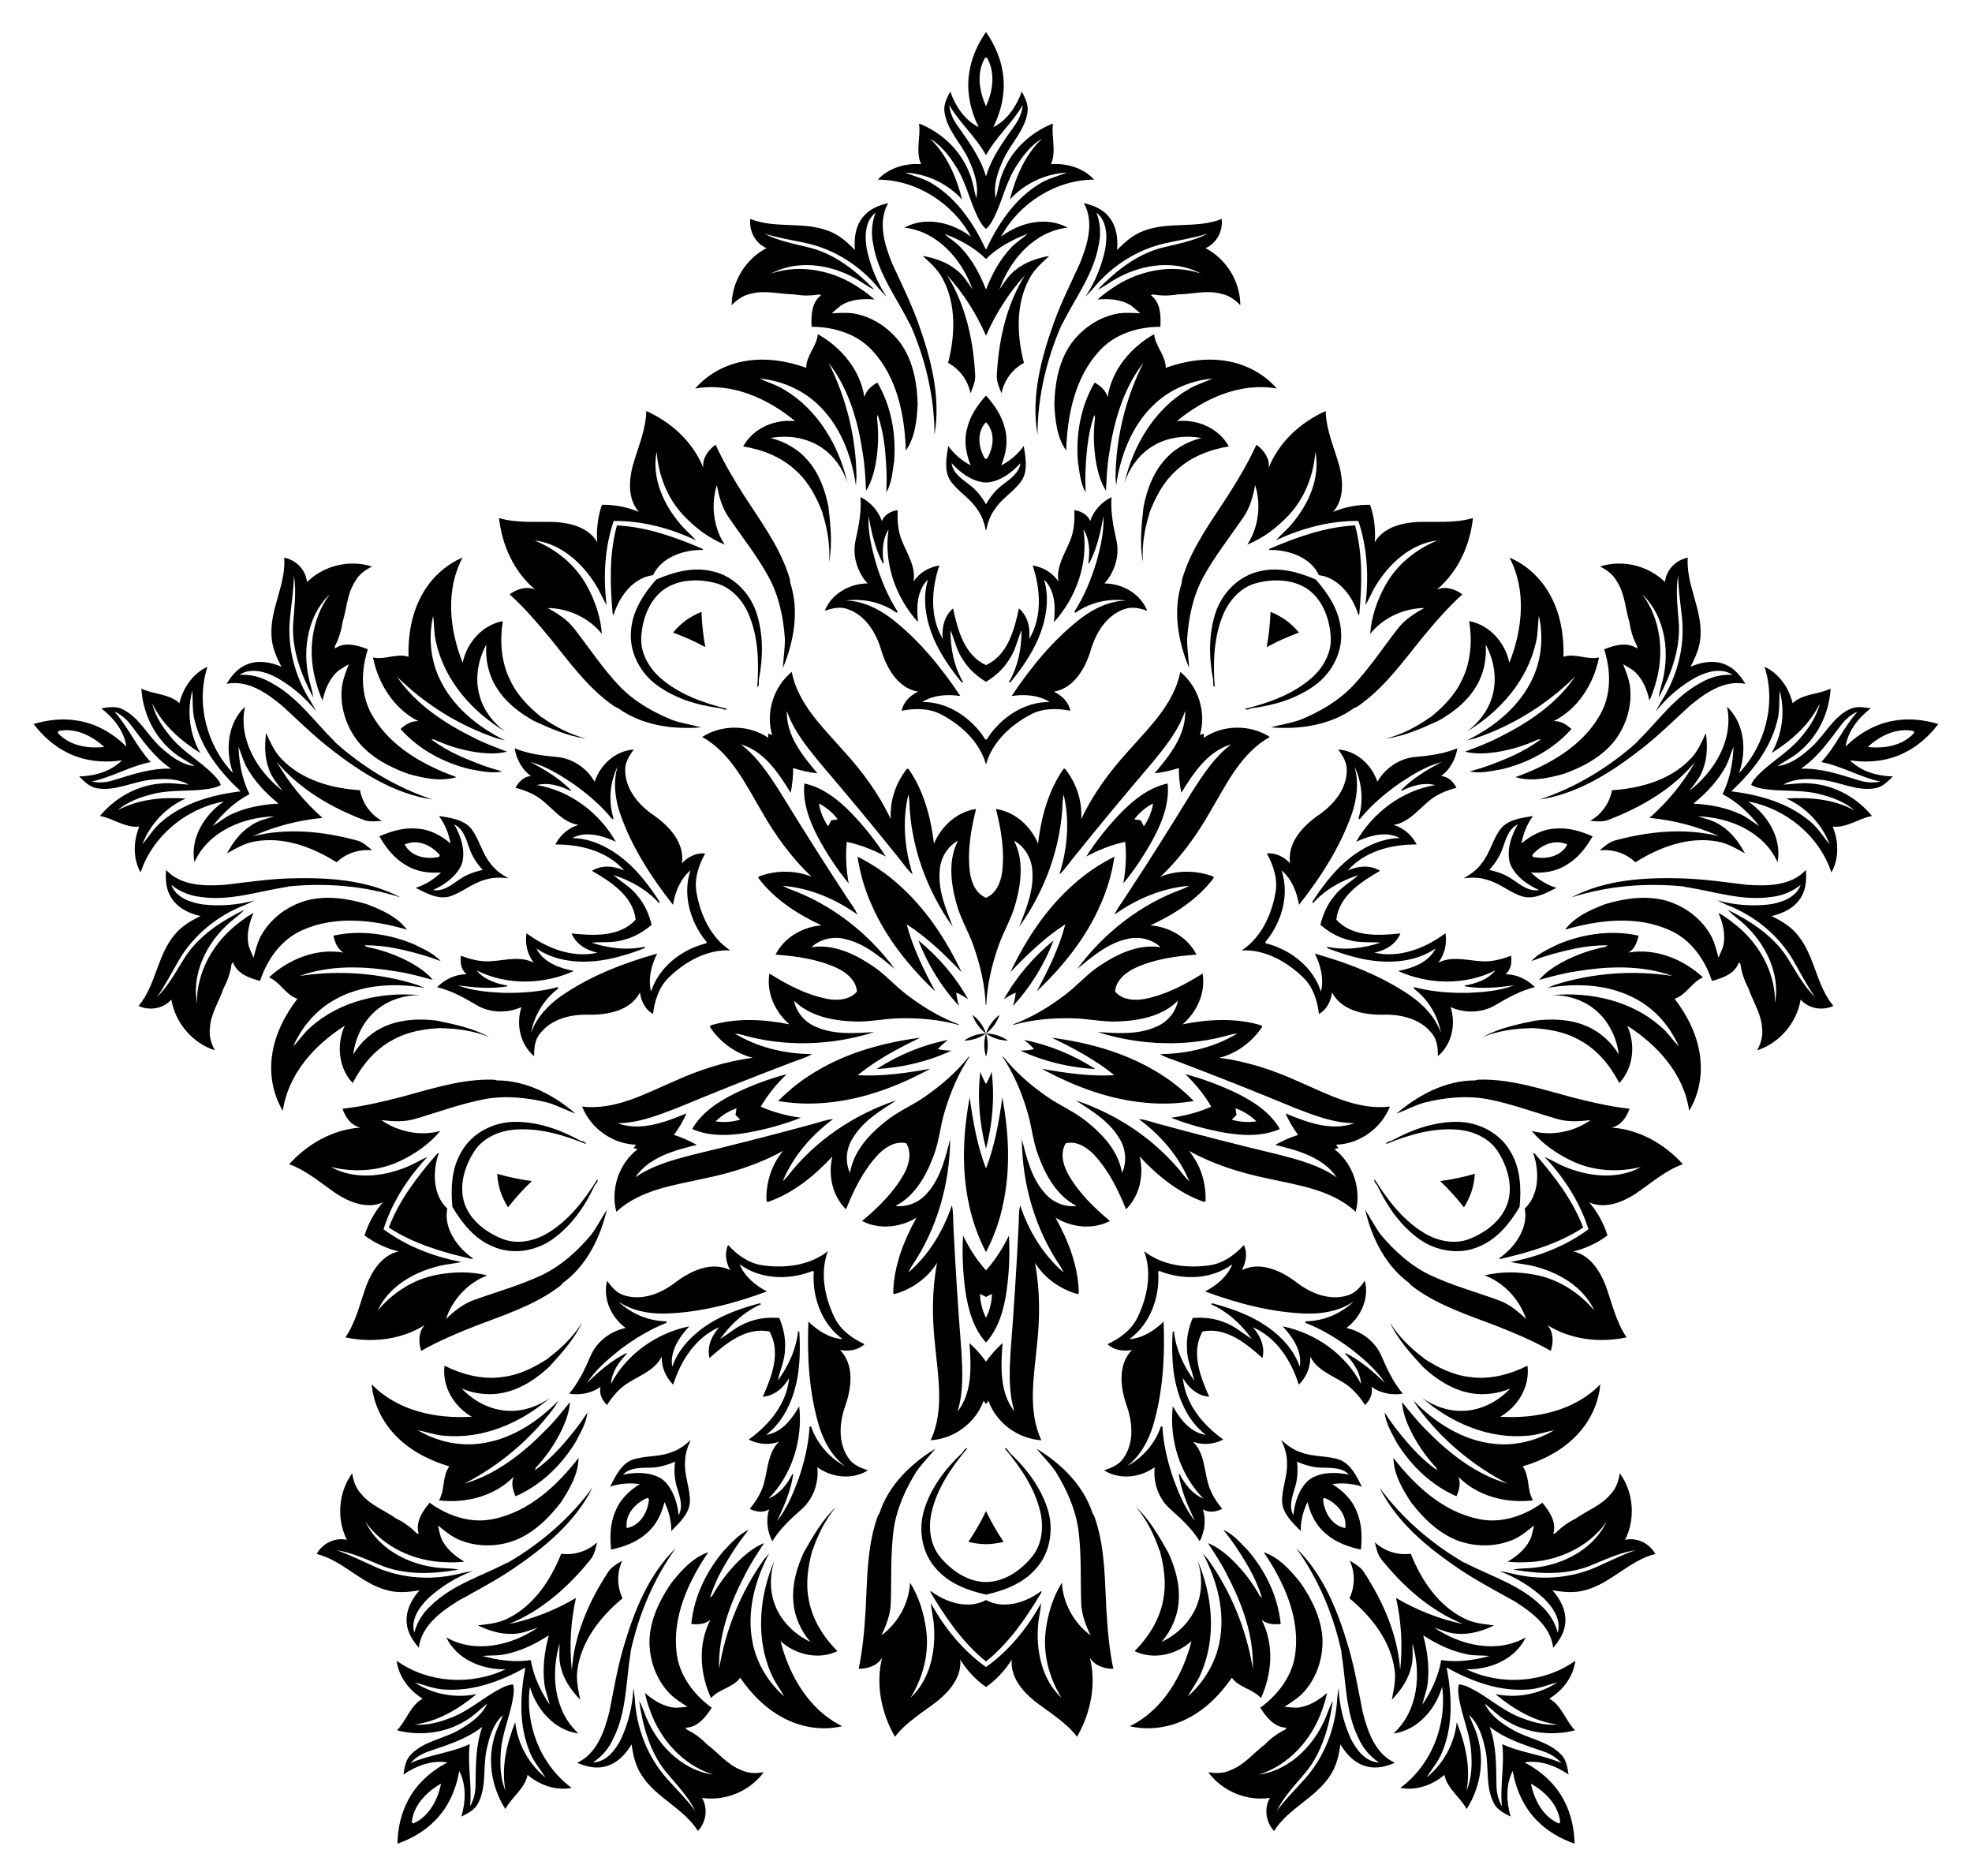
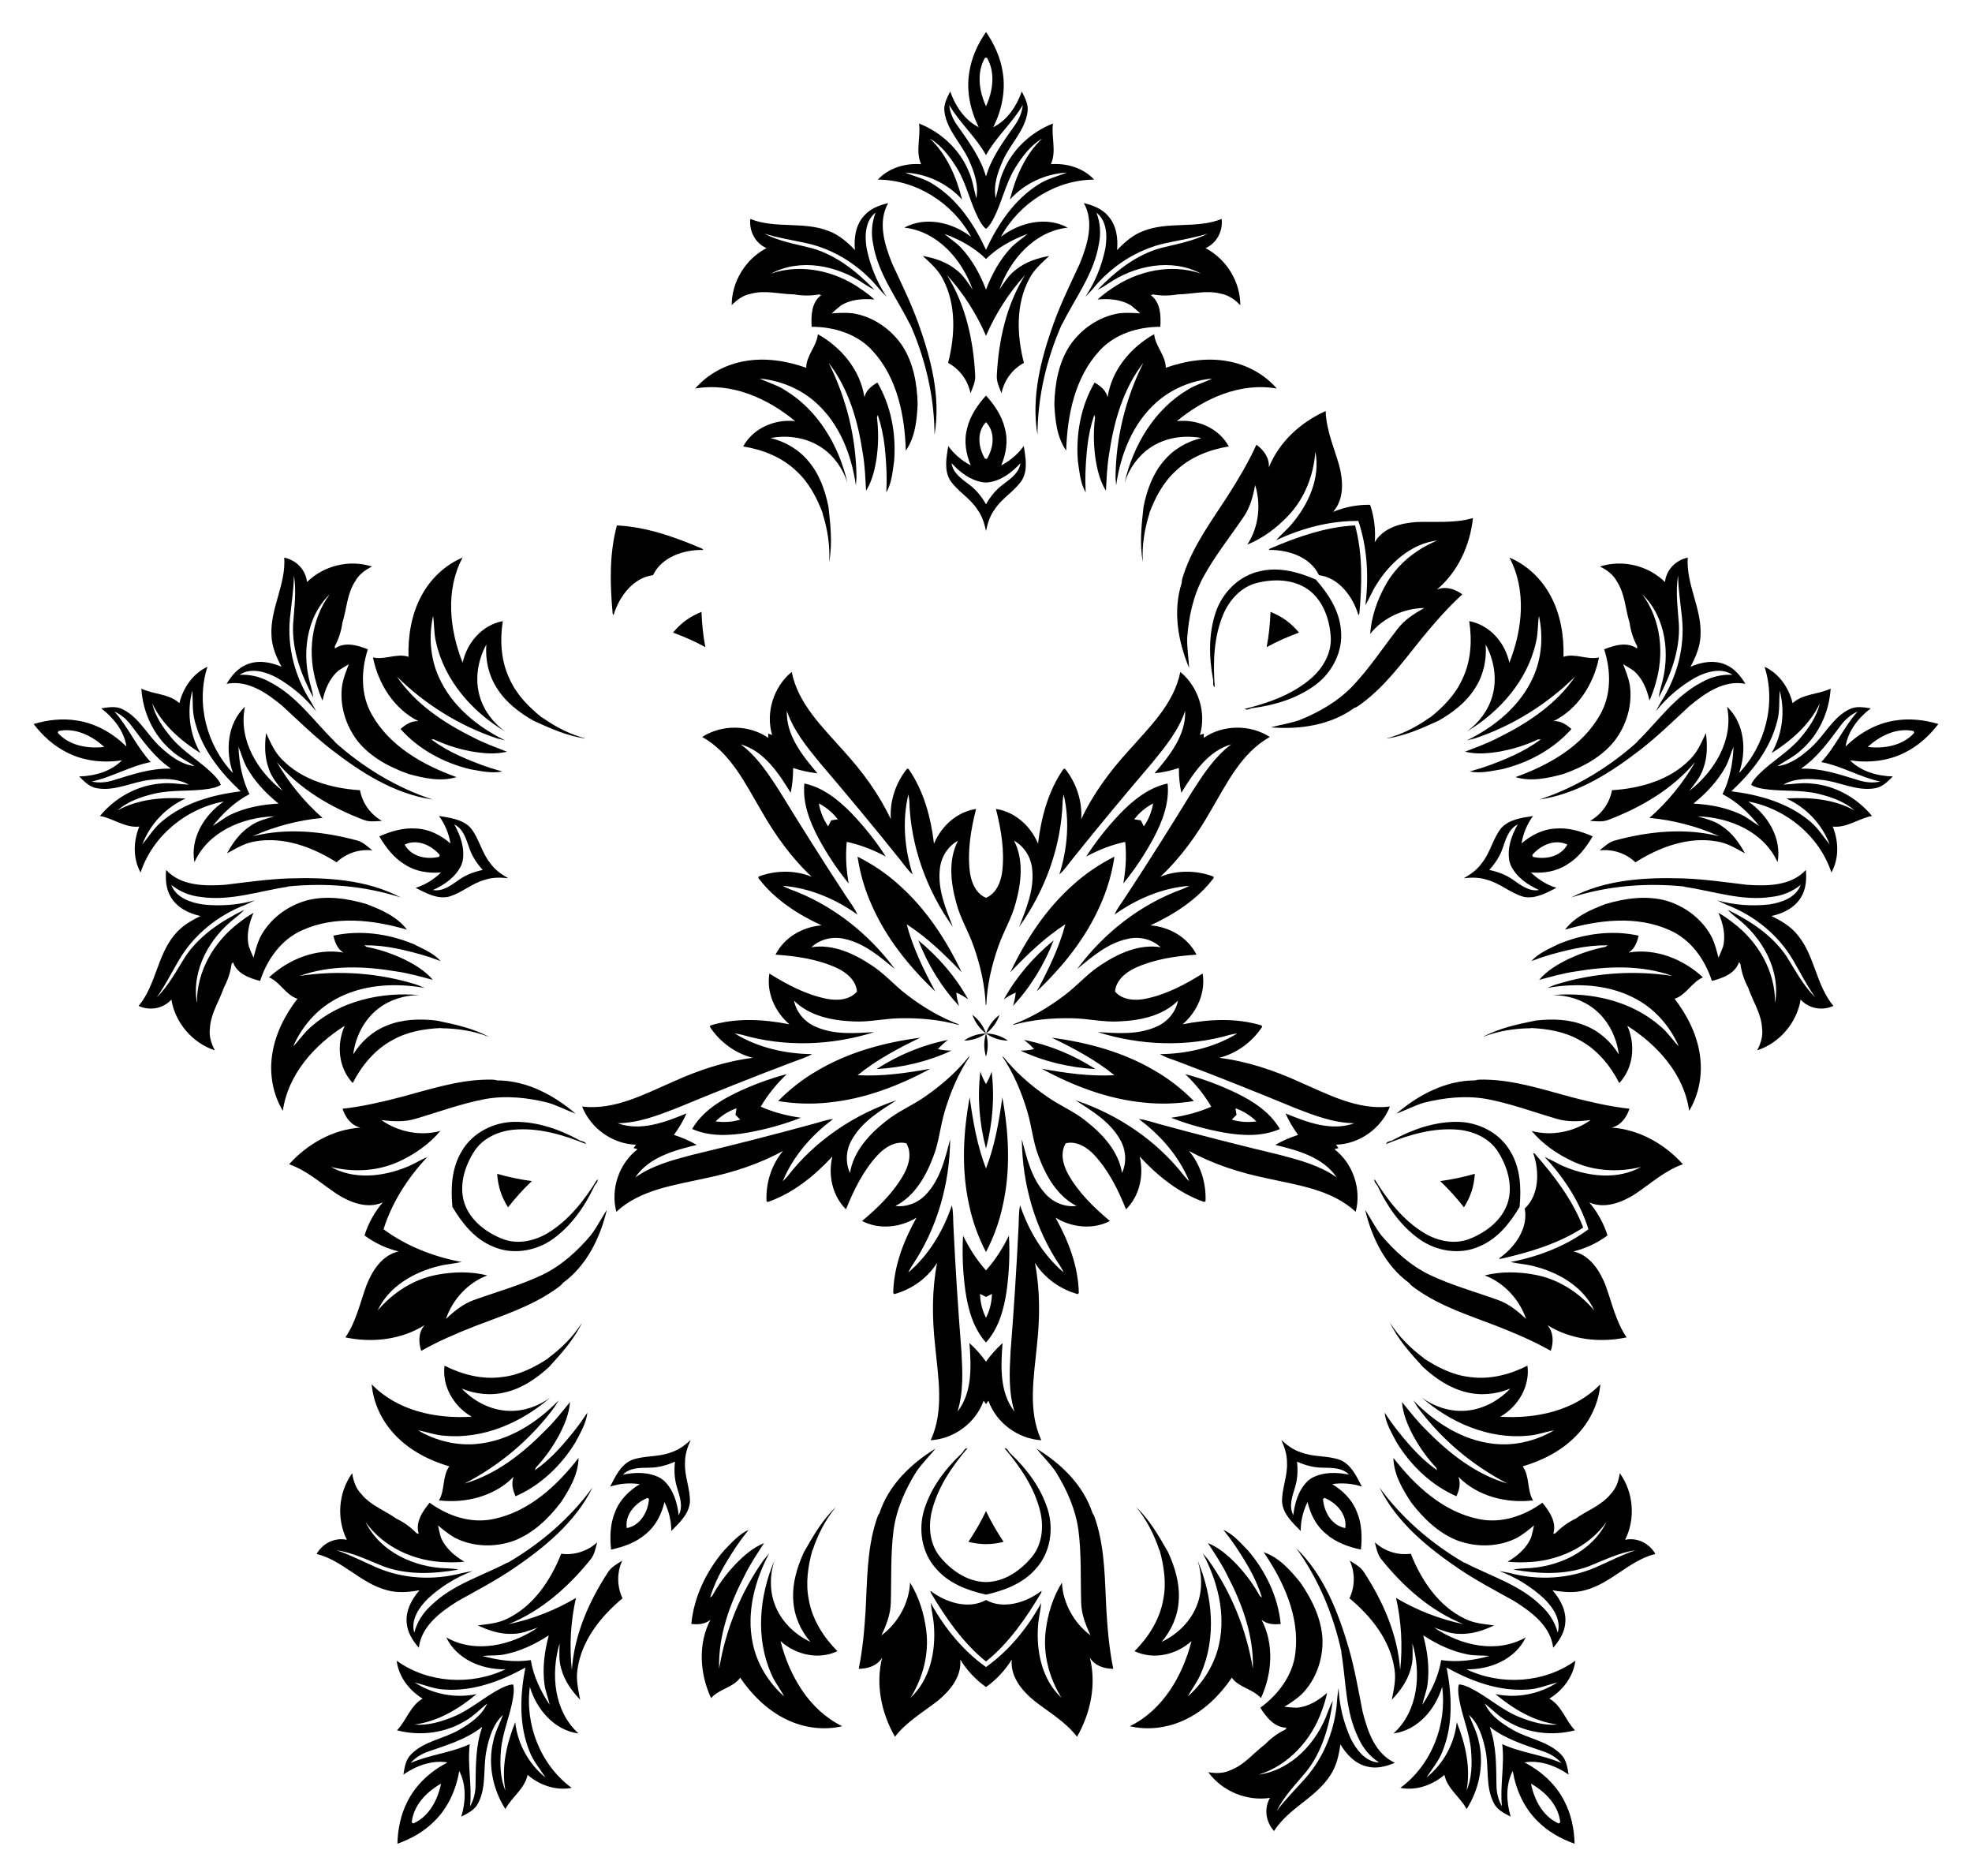
<svg xmlns="http://www.w3.org/2000/svg" version="1.1" id="Layer_1" x="0px" y="0px" viewBox="0 0 1741.773 1656.524" enable-background="new 0 0 1741.773 1656.524" xml:space="preserve">
  <g>
    <path d="M870.886,28.262c-7.36,10.669-12.877,22.778-14.778,35.648c-2.734,16.581,0.97,33.531,8.359,48.445   c-12.489-6.303-20.654-18.715-25.192-31.573c-2.832,5.663-6.128,11.694-5.043,18.269   c2.327,16.29,15.185,27.965,21.643,42.51c4.655,10.395,8.747,21.973,6.439,33.492   c-2.249-7.971-3.239-16.329-6.768-23.912c-8.009-19.316-24.455-34.462-43.809-42.065   c1.687,11.946-3.355,24.533,1.862,35.936c-13.925-1.086-28.547,3.22-38.244,13.614   c34.055,0.136,66.287,20.828,82.326,50.481c-16.388-12.625-40.028-18.365-58.976-8.068   c29.381,3.219,50.908,28.159,60.333,54.631c-4.325-6.284-8.378-12.993-14.623-17.551   c-8.417-6.768-18.889-10.201-29.381-12.101c6.478,6.109,13.459,12.004,17.57,20.091   c12.198,22.671,11.035,50.074,4.809,74.374c10.24,5.527,17.454,15.398,19.782,26.782   c1.92-4.984,4.422-10.007,4.15-15.476c-1.532-30.991-8.339-62.408-24.998-88.957   c14.353,15.83,26.066,34.071,34.54,53.709c8.474-19.638,20.187-37.879,34.54-53.709   c-16.659,26.55-23.466,57.967-24.998,88.957c-0.272,5.469,2.23,10.492,4.15,15.476   c2.328-11.384,9.541-21.255,19.782-26.782c-6.226-24.3-7.389-51.703,4.809-74.374   c4.111-8.087,11.092-13.983,17.57-20.091c-10.492,1.901-20.964,5.333-29.381,12.101   c-6.245,4.558-10.298,11.268-14.623,17.551c9.425-26.472,30.952-51.412,60.333-54.631   c-18.948-10.298-42.588-4.557-58.976,8.068c16.038-29.652,48.27-50.345,82.326-50.481   c-9.697-10.395-24.319-14.7-38.244-13.614c5.217-11.403,0.175-23.99,1.862-35.936   c-19.355,7.602-35.8,22.748-43.809,42.065c-3.53,7.583-4.519,15.941-6.768,23.912   c-2.308-11.52,1.784-23.097,6.439-33.492c6.458-14.545,19.316-26.22,21.643-42.51   c1.086-6.574-2.211-12.606-5.043-18.269c-4.538,12.858-12.703,25.27-25.192,31.573   c7.389-14.914,11.093-31.863,8.359-48.445C883.763,51.04,878.246,38.931,870.886,28.262z M1712.056,639.408   c-12.422-3.703-25.642-5.208-38.47-3.039c-16.615,2.523-31.59,11.284-43.491,22.92   c2.135-13.826,11.416-25.426,22.243-33.715c-6.261-0.943-13.016-2.214-18.933,0.85   c-14.774,7.247-21.904,23.084-33.742,33.72c-8.448,7.639-18.195,15.109-29.863,16.473   c6.885-4.602,14.529-8.126,20.65-13.826c15.896-13.586,25.218-33.907,26.468-54.664   c-10.84,5.296-24.369,4.39-33.602,12.875c-3.27-13.579-11.884-26.155-24.766-32.165   c10.395,32.43,0.675,69.479-22.57,93.896c6.943-19.487,5.097-43.744-10.552-58.582   c6.018,28.938-11.05,57.118-33.313,74.262c4.639-6.055,9.768-11.983,12.174-19.331   c3.836-10.097,3.865-21.117,2.43-31.683c-3.808,8.048-7.258,16.51-13.679,22.919   c-17.792,18.607-44.213,25.969-69.247,27.557c-2.092,11.447-9.251,21.358-19.359,27.09   c5.334,0.286,10.884,1.113,16.001-0.835c29-11.033,56.776-27.216,76.879-51.264   c-10.62,18.542-24.349,35.319-40.407,49.447c21.295,1.991,42.263,7.494,61.754,16.253   c-30.398-7.639-62.381-4.405-92.328,3.715c-5.285,1.432-9.289,5.363-13.436,8.729   c11.546-1.304,23.163,2.506,31.584,10.537c21.187-13.43,46.889-23.004,72.22-18.409   c8.962,1.411,16.726,6.229,24.538,10.502c-5.05-9.391-11.55-18.29-20.588-24.203   c-6.264-4.531-13.898-6.312-21.211-8.483c28.089,0.784,58.46,13.55,70.601,40.498   c3.939-21.202-8.826-41.912-25.897-53.596c33.157,6.09,62.797,30.35,73.45,62.697   c6.889-12.434,6.466-27.672,1.13-40.579c12.457,1.438,22.869-7.247,34.752-9.334   c-13.211-16.058-32.698-27.018-53.544-28.666c-8.303-1.014-16.557,0.628-24.833,0.952   c10.242-5.755,22.518-5.441,33.843-4.226c15.829,1.647,30.906,10.268,47.118,7.447   c6.588-0.999,11.306-5.998,15.816-10.441c-13.631-0.343-27.958-4.272-37.812-14.203   c16.467,2.419,33.732,0.704,48.657-7.021C1694.372,658.693,1704.183,649.705,1712.056,639.408z M1390.758,1628.262   c-0.317-12.958-2.971-25.997-8.998-37.526c-7.534-15.022-20.494-26.557-35.237-34.279   c13.809-2.242,27.709,3.001,38.939,10.735c-1.038-6.246-1.916-13.063-6.659-17.744   c-11.458-11.811-28.722-13.699-42.496-21.67c-9.876-5.674-19.992-12.635-24.895-23.311   c6.505,5.126,12.218,11.307,19.531,15.367c17.833,10.919,40.041,13.506,60.167,8.28   c-8.387-8.673-11.706-21.82-22.629-27.979c11.904-7.306,21.203-19.384,22.938-33.493   c-27.631,19.907-65.87,22.112-96.275,7.55c20.679,0.581,43.178-8.67,52.455-28.138   c-25.662,14.665-57.737,7.141-80.922-8.735c7.192,2.542,14.415,5.587,22.146,5.604   c10.788,0.528,21.278-2.85,30.883-7.479c-8.831-1.135-17.945-1.801-26.024-5.927   c-23.195-11.171-38.36-34.024-47.607-57.343c-11.533,1.548-23.172-2.198-31.746-10.04   c1.376,5.161,2.305,10.695,5.739,14.96c19.455,24.171,43.429,45.587,72.512,57.275   c-20.916-4.37-41.114-12.243-59.513-23.149c4.687,20.868,5.933,42.511,3.626,63.754   c-2.128-31.271-15.088-60.689-32.064-86.662c-2.995-4.584-7.971-7.177-12.454-10.081   c4.808,10.578,4.774,22.804-0.261,33.295c19.32,16,36.368,37.485,39.825,62.997   c1.428,8.959-0.755,17.832-2.405,26.582c7.371-7.704,13.825-16.637,16.657-27.06   c2.373-7.358,1.708-15.169,1.514-22.794c7.935,26.956,5.179,59.786-16.699,79.66   c21.382-2.806,37.133-21.346,42.97-41.192c4.454,33.416-9.46,69.103-36.931,89.23   c13.955,2.71,28.316-2.402,38.943-11.465c2.482,12.292,13.959,19.511,19.616,30.167   c11.19-17.527,15.592-39.447,10.718-59.781c-1.601-8.21-5.714-15.553-8.579-23.323   c8.638,7.963,12.133,19.735,14.477,30.881c3.325,15.563-0.215,32.566,7.478,47.113   c2.986,5.957,9.198,8.899,14.818,11.816c-3.886-13.07-4.576-27.91,1.823-40.35   c2.788,16.408,9.755,32.298,21.713,44.106C1366.952,1617.403,1378.532,1623.957,1390.758,1628.262z    M351.015,1628.262c12.226-4.306,23.806-10.859,32.909-20.154c11.958-11.807,18.924-27.697,21.713-44.106   c6.399,12.44,5.709,27.28,1.823,40.35c5.62-2.917,11.832-5.859,14.818-11.816   c7.692-14.547,4.152-31.55,7.478-47.113c2.344-11.146,5.839-22.918,14.477-30.881   c-2.865,7.771-6.978,15.114-8.579,23.323c-4.874,20.335-0.472,42.255,10.718,59.781   c5.657-10.656,17.134-17.875,19.616-30.167c10.627,9.063,24.988,14.175,38.942,11.465   c-27.471-20.127-41.385-55.813-36.931-89.23c5.837,19.846,21.589,38.386,42.97,41.192   c-21.878-19.874-24.634-52.704-16.699-79.66c-0.195,7.625-0.859,15.436,1.514,22.794   c2.831,10.423,9.286,19.356,16.657,27.06c-1.65-8.75-3.833-17.623-2.405-26.582   c3.457-25.511,20.505-46.997,39.825-62.997c-5.036-10.491-5.07-22.717-0.261-33.295   c-4.483,2.904-9.459,5.497-12.454,10.081c-16.977,25.972-29.936,55.391-32.064,86.662   c-2.307-21.243-1.061-42.885,3.626-63.754c-18.398,10.906-38.597,18.779-59.513,23.149   c29.083-11.687,53.057-33.103,72.512-57.275c3.434-4.265,4.363-9.799,5.739-14.96   c-8.574,7.842-20.213,11.588-31.746,10.04c-9.246,23.319-24.412,46.172-47.607,57.343   c-8.079,4.126-17.193,4.792-26.024,5.927c9.605,4.629,20.095,8.008,30.883,7.479   c7.731-0.017,14.954-3.063,22.146-5.604c-23.185,15.876-55.26,23.4-80.922,8.735   c9.276,19.468,31.776,28.72,52.455,28.138c-30.405,14.562-68.644,12.357-96.275-7.55   c1.735,14.109,11.034,26.188,22.938,33.493c-10.923,6.159-14.242,19.305-22.629,27.979   c20.127,5.226,42.334,2.639,60.167-8.28c7.313-4.06,13.026-10.241,19.531-15.367   c-4.904,10.676-15.02,17.638-24.895,23.311c-13.774,7.972-31.038,9.859-42.496,21.67   c-4.743,4.681-5.621,11.498-6.659,17.744c11.229-7.735,25.13-12.977,38.939-10.735   c-14.744,7.722-27.703,19.258-35.237,34.279C353.986,1602.265,351.332,1615.304,351.015,1628.262z M29.716,639.408   c7.873,10.297,17.684,19.285,29.337,25.071c14.925,7.724,32.19,9.439,48.657,7.021   c-9.854,9.93-24.181,13.86-37.812,14.203c4.511,4.443,9.228,9.442,15.816,10.441   c16.212,2.821,31.289-5.8,47.118-7.447c11.325-1.215,23.6-1.529,33.843,4.226   c-8.276-0.324-16.531-1.966-24.833-0.952c-20.846,1.648-40.332,12.608-53.544,28.666   c11.883,2.087,22.295,10.772,34.752,9.334c-5.336,12.908-5.76,28.145,1.13,40.579   c10.653-32.347,40.293-56.606,73.45-62.697c-17.071,11.684-29.836,32.394-25.897,53.596   c12.141-26.948,42.512-39.714,70.601-40.498c-7.312,2.171-14.946,3.953-21.211,8.483   c-9.038,5.913-15.539,14.812-20.588,24.203c7.812-4.273,15.576-9.091,24.538-10.502   c25.331-4.596,51.033,4.979,72.22,18.409c8.421-8.031,20.038-11.841,31.584-10.537   c-4.147-3.366-8.151-7.298-13.436-8.729c-29.947-8.12-61.93-11.354-92.328-3.715   c19.49-8.758,40.458-14.262,61.754-16.253c-16.058-14.128-29.787-30.905-40.407-49.447   c20.102,24.048,47.878,40.23,76.879,51.264c5.117,1.948,10.668,1.121,16.001,0.835   c-10.107-5.731-17.267-15.643-19.359-27.09c-25.035-1.588-51.456-8.95-69.247-27.557   c-6.421-6.409-9.87-14.87-13.679-22.919c-1.435,10.566-1.406,21.586,2.43,31.683   c2.405,7.347,7.534,13.276,12.173,19.331c-22.264-17.144-39.331-45.324-33.313-74.262   c-15.649,14.838-17.495,39.095-10.552,58.582c-23.245-24.417-32.965-61.465-22.57-93.896   c-12.883,6.01-21.496,18.586-24.766,32.165c-9.233-8.485-22.762-7.579-33.602-12.875   c1.249,20.756,10.572,41.078,26.468,54.664c6.121,5.7,13.765,9.224,20.65,13.826   c-11.669-1.365-21.416-8.834-29.863-16.473c-11.838-10.636-18.968-26.473-33.742-33.72   c-5.917-3.064-12.672-1.793-18.933-0.85c10.826,8.289,20.108,19.89,22.242,33.715   c-11.9-11.636-26.876-20.396-43.491-22.92C55.359,634.2,42.138,635.705,29.716,639.408z M870.886,255.307   c-0.066,0.006-0.126,0.011-0.175,0.016c-5.12-13.382-12.179-26.239-22.05-36.731   c-4.383-4.557-9.813-7.893-14.507-12.043c13.46,4.992,26.425,11.999,36.732,22.151   c10.307-10.151,23.272-17.158,36.732-22.151c-4.694,4.15-10.123,7.486-14.507,12.043   c-9.871,10.492-16.93,23.35-22.05,36.731C871.012,255.319,870.952,255.313,870.886,255.307z M1496.123,709.568   c-0.026-0.061-0.05-0.116-0.069-0.161c11.145-9.004,21.191-19.691,28.12-32.321   c2.98-5.577,4.474-11.772,6.971-17.518c-0.589,14.344-3.246,28.84-9.716,41.779   c12.839,6.665,23.51,16.831,32.417,28.089c-5.397-3.181-10.248-7.315-15.937-10.075   c-13.029-6.146-27.439-8.886-41.747-9.62C1496.151,709.692,1496.138,709.633,1496.123,709.568z M1257.304,1444.579   c0.05-0.044,0.095-0.083,0.132-0.116c12.007,7.817,25.276,14.069,39.429,16.756   c6.225,1.11,12.578,0.618,18.815,1.216c-13.823,3.873-28.431,5.825-42.736,3.67   c-2.371,14.271-8.742,27.56-16.697,39.511c1.358-6.116,3.79-12.007,4.657-18.27   c1.819-14.29-0.028-28.842-3.751-42.677C1257.195,1444.643,1257.247,1444.612,1257.304,1444.579z M484.469,1444.579   c0.057,0.034,0.109,0.065,0.151,0.09c-3.724,13.835-5.57,28.387-3.751,42.677   c0.868,6.263,3.3,12.154,4.657,18.27c-7.955-11.95-14.325-25.24-16.697-39.511   c-14.305,2.155-28.913,0.203-42.736-3.67c6.237-0.599,12.59-0.106,18.815-1.216   c14.153-2.686,27.422-8.939,39.429-16.756C484.373,1444.495,484.419,1444.535,484.469,1444.579z M245.649,709.568   c-0.015,0.065-0.028,0.123-0.039,0.171c-14.309,0.734-28.718,3.475-41.747,9.62   c-5.689,2.76-10.539,6.894-15.937,10.075c8.907-11.258,19.578-21.424,32.417-28.089   c-6.47-12.939-9.127-27.435-9.716-41.779c2.497,5.746,3.991,11.941,6.971,17.518   c6.928,12.63,16.975,23.317,28.12,32.321C245.699,709.452,245.675,709.508,245.649,709.568z M870.886,93.816   c-6.084-13.232-8.522-29.687-0.854-42.822c0.22-0.008,0.528-0.019,0.854-0.032   c0.326,0.013,0.634,0.024,0.854,0.032C879.408,64.129,876.971,80.584,870.886,93.816z M1649.711,659.665   c10.704-9.875,25.601-17.278,40.462-14.045c0.075,0.206,0.181,0.496,0.294,0.802   c0.088,0.314,0.173,0.61,0.234,0.822C1680.578,658.596,1664.175,661.362,1649.711,659.665z M1352.226,1575.228   c12.7,7.128,24.343,19.008,25.861,34.142c-0.173,0.136-0.416,0.326-0.672,0.527   c-0.271,0.181-0.527,0.353-0.709,0.476C1362.782,1604.254,1355.081,1589.509,1352.226,1575.228z M389.546,1575.228   c-2.855,14.281-10.555,29.026-24.479,35.145c-0.182-0.123-0.438-0.295-0.709-0.476   c-0.256-0.202-0.499-0.392-0.672-0.527C365.203,1594.236,376.847,1582.356,389.546,1575.228z M92.062,659.665   c-14.464,1.698-30.867-1.069-40.99-12.421c0.06-0.211,0.145-0.508,0.234-0.822   c0.113-0.306,0.219-0.596,0.294-0.802C66.461,642.387,81.358,649.79,92.062,659.665z M870.886,155.337   c-0.038,0.063-0.077,0.126-0.116,0.188c-4.829-16.64-15.321-30.642-25.134-44.605   c-3.879-5.353-6.594-11.559-7.234-18.172c9.273,15.911,23.567,28.138,32.484,44.256   c8.917-16.118,23.211-28.345,32.484-44.256c-0.64,6.613-3.355,12.819-7.234,18.172   c-9.813,13.963-20.305,27.965-25.134,44.605C870.964,155.462,870.925,155.399,870.886,155.337z M1591.201,678.676   c-0.072-0.017-0.143-0.035-0.215-0.053c14.333-9.735,24.408-24.04,34.655-37.687   c3.892-5.343,8.955-9.843,15.047-12.495c-12.267,13.736-19.479,31.108-32.052,44.57   c18.084,3.5,34.13,13.316,52.128,17.218c-6.487,1.435-13.228,0.77-19.518-1.264   c-16.312-5.018-32.871-10.669-50.188-10.12C1591.105,678.788,1591.153,678.732,1591.201,678.676z M1316.065,1525.457   c-0.006-0.073-0.011-0.147-0.016-0.221c13.687,10.623,30.405,15.784,46.552,21.313   c6.284,2.05,12.129,5.475,16.533,10.449c-16.854-7.422-35.605-8.912-52.293-16.71   c2.259,18.281-2.117,36.575-0.267,54.898c-3.369-5.726-4.82-12.343-4.829-18.953   c-0.268-17.064-0.011-34.559-5.884-50.859C1315.929,1525.4,1315.997,1525.428,1316.065,1525.457z    M425.707,1525.457c0.068-0.028,0.136-0.056,0.205-0.084c-5.874,16.3-5.616,33.795-5.884,50.859   c-0.008,6.61-1.459,13.227-4.829,18.953c1.85-18.323-2.526-36.617-0.267-54.898   c-16.688,7.798-35.439,9.289-52.293,16.71c4.405-4.974,10.249-8.399,16.533-10.449   c16.146-5.528,32.865-10.69,46.552-21.313C425.719,1525.309,425.713,1525.383,425.707,1525.457z M150.572,678.676   c0.048,0.056,0.096,0.112,0.143,0.169c-17.317-0.549-33.876,5.102-50.189,10.12   c-6.289,2.035-13.03,2.7-19.517,1.264c17.998-3.902,34.044-13.718,52.128-17.218   c-12.573-13.461-19.785-30.834-32.052-44.57c6.092,2.652,11.155,7.152,15.047,12.495   c10.247,13.648,20.322,27.953,34.655,37.687C150.715,678.641,150.643,678.659,150.572,678.676z M870.886,220.546   c-10.487-22.45-24.886-44.201-46.253-57.594c-7.66-5.12-16.736-7.137-25.173-10.511   c19.083,0.911,37.507,9.658,50.326,23.815c-5.023-19.859-13.42-39.679-28.547-53.991   c10.317,6.186,17.726,16.019,23.931,26.103c8.533,13.963,11.675,30.351,19.142,44.818   c1.762,3.224,3.615,6.63,6.574,8.921c2.959-2.291,4.812-5.696,6.575-8.921   c7.467-14.468,10.608-30.855,19.142-44.818c6.205-10.085,13.614-19.917,23.931-26.103   c-15.127,14.312-23.524,34.132-28.547,53.991c12.819-14.157,31.243-22.904,50.326-23.815   c-8.436,3.374-17.512,5.391-25.173,10.511C895.772,176.345,881.373,198.096,870.886,220.546z M1529.183,698.827   c18.111-16.911,34.347-37.327,40.482-61.787c2.502-8.868,1.615-18.123,2.218-27.189   c5.03,18.43,2.405,38.655-7.098,55.222c17.335-10.914,33.59-25.025,42.527-43.834   c-2.695,11.724-9.757,21.808-17.431,30.826c-10.643,12.431-25.257,20.482-36.71,32.054   c-2.522,2.672-5.188,5.487-6.452,9.009c3.093,2.107,6.905,2.817,10.516,3.496   c16.067,2.63,32.623,0.554,48.54,4.355c11.508,2.785,23.149,6.793,32.221,14.693   c-18.286-9.964-39.731-11.825-60.17-10.466c17.426,7.817,31.437,22.636,38.201,40.503   c-5.816-6.981-10.539-14.989-17.775-20.693C1578.911,708.836,1553.775,701.863,1529.183,698.827z M1277.736,1472.701   c21.68,11.998,46.114,21.132,71.272,19.407c9.207-0.361,17.735-4.064,26.543-6.293   c-15.974,10.479-36.02,14.232-54.712,10.314c15.737,13.114,34.18,24.213,54.83,26.901   c-11.983,1.06-23.756-2.541-34.704-7.052c-15.111-6.281-27.285-17.692-41.829-25.008   c-3.321-1.573-6.822-3.239-10.562-3.353c-1.048,3.592-0.545,7.437-0.075,11.081   c2.463,16.093,9.554,31.198,10.858,47.51c0.907,11.806,0.693,24.115-4.018,35.184   c3.825-20.47-1.031-41.441-8.64-60.459c-2.049,18.988-11.814,36.894-26.716,48.847   c4.842-7.689,10.999-14.655,14.187-23.3C1283.584,1523.088,1282.448,1497.027,1277.736,1472.701z M464.036,1472.701   c-4.712,24.326-5.848,50.387,3.567,73.781c3.188,8.645,9.345,15.611,14.187,23.3   c-14.903-11.954-24.667-29.859-26.716-48.847c-7.609,19.019-12.466,39.989-8.64,60.459   c-4.711-11.069-4.925-23.378-4.018-35.184c1.304-16.312,8.394-31.416,10.858-47.51   c0.47-3.644,0.972-7.489-0.075-11.081c-3.74,0.114-7.242,1.78-10.562,3.353   c-14.544,7.316-26.718,18.727-41.829,25.008c-10.948,4.511-22.721,8.111-34.704,7.052   c20.651-2.688,39.094-13.787,54.83-26.901c-18.692,3.919-38.739,0.165-54.713-10.314   c8.809,2.229,17.337,5.932,26.543,6.293C417.923,1493.833,442.357,1484.7,464.036,1472.701z M212.589,698.827   c-24.592,3.036-49.728,10.009-69.068,26.192c-7.236,5.704-11.959,13.712-17.775,20.693   c6.764-17.867,20.775-32.686,38.201-40.503c-20.439-1.36-41.884,0.502-60.17,10.466   c9.072-7.901,20.712-11.908,32.221-14.693c15.917-3.801,32.473-1.725,48.54-4.355   c3.611-0.679,7.423-1.39,10.516-3.496c-1.264-3.522-3.93-6.337-6.452-9.009   c-11.452-11.572-26.067-19.624-36.71-32.054c-7.673-9.018-14.735-19.102-17.431-30.826   c8.937,18.809,25.192,32.92,42.527,43.834c-9.503-16.567-12.128-36.791-7.098-55.222   c0.602,9.066-0.284,18.321,2.218,27.189C178.242,661.5,194.479,681.916,212.589,698.827z" />
    <path d="M646.252,269.538c4.674-4.829,10.298-8.921,17.066-10.123c12.586-3.472,25.424,0.426,38.089,0.563   c7.214,1.299,14.661,1.377,21.895,0.039c0.504,0.174,1.474,0.524,1.978,0.698   c-8.649,6.439-8.96,18.113-8.378,27.888c19.8,0.019,40.319,6.283,53.894,21.333   c21.682,23.563,28.334,56.978,29.265,88.026c8.32-11.888,9.774-26.996,10.453-41.056   c-0.465-17.881-3.684-36.421-13.595-51.625c-10.007-14.778-25.948-25.793-43.693-28.586   c-6.186-0.737-12.392-0.33-18.579,0.039c2.618-2.328,5.217-4.693,7.971-6.827   c8.785-5.585,19.607-6.342,29.711-5.391c-3.917-3.529-8.087-6.749-12.47-9.638   c-22.593-15.786-52.284-22.244-78.796-13.284c26.084-13.847,58.626-7.137,82.093,9.018   c2.928,1.959,5.934,3.801,9.154,5.275c-15.592-16.097-33.783-30.758-55.756-36.828   c-14.06-3.549-28.605-5.973-41.599-12.761c12.121,3.801,24.668,5.701,37.06,8.397   c25.367,5.527,48.27,20.402,64.561,40.494c2.056,2.405,4.344,4.615,6.535,6.904   c-8.533-12.8-14.506-27.403-17.59-42.471c-1.842-10.802-1.629-24.436,7.835-31.805   c-3.433,8.902-4.112,18.579-2.114,27.907c4.305,26.026,20.828,47.281,32.27,70.379l0.31,0.116   c13.575,30.739,21.468,64.056,21.585,97.743c5.779-33.667-3.239-67.76-14.584-99.294   c-6.516-17.842-14.952-34.85-22.884-52.052c-6.633-16.562-12.877-36.46-3.472-53.235   c-7.952,1.881-16.038,4.965-21.469,11.365c-7.253,8.106-8.902,19.606-7.854,30.099   c-6.729-6.962-14.216-13.595-23.466-16.931c-22.109-8.611-46.913-1.668-68.944-10.55   c-1.203,10.744,4.286,21.314,14.254,25.793C658.509,228.812,646.311,248.652,646.252,269.538z" />
    <path d="M189.768,927.606c-3.148-5.937-5.302-12.551-4.354-19.359c0.588-13.043,8.262-24.048,12.305-36.05   c3.465-6.46,5.84-13.518,6.803-20.812c0.322-0.426,0.954-1.24,1.275-1.666   c3.45,10.216,14.458,14.119,23.934,16.586c6.137-18.826,18.435-36.404,36.943-44.664   c29.11-13.339,62.945-9.34,92.761-0.631c-8.735-11.586-22.654-17.638-35.816-22.628   c-17.149-5.083-35.777-7.75-53.3-3.024c-17.147,4.951-32.549,16.708-40.689,32.721   c-2.613,5.656-4.143,11.684-5.704,17.681c-1.405-3.209-2.852-6.412-4.029-9.69   c-2.597-10.081,0.028-20.607,4.054-29.923c-4.567,2.635-8.918,5.606-13.02,8.881   c-21.995,16.609-37.312,42.852-36.983,70.834c-5.109-29.086,11.329-57.962,33.944-75.288   c2.768-2.18,5.449-4.469,7.846-7.075c-20.127,9.855-39.692,22.625-52.255,41.647   c-7.72,12.275-14.52,25.36-24.991,35.62c7.361-10.353,13.045-21.699,19.438-32.652   c13.096-22.417,34.32-39.603,58.462-48.888c2.922-1.212,5.732-2.705,8.585-4.082   c-14.81,4.16-30.544,5.328-45.828,3.604c-10.843-1.586-23.743-6.002-27.827-17.28   c7.405,6.015,16.399,9.652,25.888,10.634c26.083,3.948,51.404-5.198,76.906-8.943l0.207-0.26   c33.429-3.412,67.555-0.623,99.629,9.676c-30.233-15.9-65.445-17.859-98.941-16.814   c-18.982,0.684-37.765,3.451-56.576,5.679c-17.801,1.19-38.655,0.981-51.702-13.149   c-0.668,8.144-0.234,16.788,4.175,23.93c5.468,9.403,15.896,14.525,26.198,16.771   c-8.701,4.249-17.322,9.319-23.353,17.085c-15.021,18.366-16.083,44.102-31.339,62.309   c9.847,4.464,21.595,2.51,28.936-5.586C154.823,903.364,169.922,921.096,189.768,927.606z" />
-     <path d="M674.566,1565.102c-6.619,1.16-13.575,1.164-19.757-1.841c-12.223-4.59-20.318-15.289-30.483-22.843   c-5.073-5.291-11.052-9.732-17.691-12.901c-0.305-0.438-0.885-1.29-1.19-1.728   c10.782-0.125,17.896-9.387,23.17-17.637c-16.008-11.654-28.925-28.782-31.062-48.937   c-3.691-31.807,10.568-62.75,28.065-88.416c-13.719,4.727-23.775,16.095-32.589,27.071   c-10.133,14.739-18.427,31.631-19.346,49.757c-0.59,17.837,5.832,36.119,18.546,48.809   c4.572,4.232,9.832,7.551,15.053,10.889c-3.486,0.344-6.979,0.731-10.461,0.838   c-10.39-0.645-19.59-6.394-27.206-13.102c1.095,5.158,2.576,10.213,4.423,15.127   c9,26.051,29.224,48.728,55.938,57.062c-29.241-4.129-51.624-28.686-61.114-55.548   c-1.218-3.306-2.566-6.563-4.305-9.648c3.153,22.188,9.252,44.741,23.46,62.567   c9.289,11.135,19.631,21.646,26.154,34.775c-7.572-10.2-16.606-19.112-25.047-28.577   c-17.273-19.382-27.06-44.878-28.429-70.708c-0.25-3.154-0.802-6.287-1.229-9.427   c-0.62,15.371-4.371,30.696-10.734,44.699c-4.859,9.822-13.045,20.726-25.033,21.125   c8.009-5.184,14.247-12.614,18.113-21.335c11.815-23.586,10.941-50.494,15.26-75.906l-0.183-0.277   c7.085-32.847,20.283-64.441,39.989-91.763c-24.464,23.84-37.209,56.723-46.565,88.903   c-5.216,18.264-8.388,36.983-12.082,55.562c-4.369,17.298-11.012,37.066-28.482,45.109   c7.539,3.152,15.894,5.41,24.049,3.425c10.633-2.295,18.726-10.63,24.046-19.733   c1.352,9.588,3.51,19.354,9.033,27.49c12.825,19.961,36.973,28.924,49.575,49.059   c7.288-7.985,9.06-19.762,3.629-29.246C640.712,1590.846,662.242,1581.965,674.566,1565.102z" />
    <path d="M1430.672,1301.029c-0.943,6.654-3.088,13.27-7.857,18.221c-8.142,10.207-20.82,14.599-31.145,21.933   c-6.6,3.189-12.671,7.504-17.736,12.838c-0.51,0.155-1.5,0.443-2.011,0.598   c3.213-10.293-3.398-19.921-9.614-27.486c-16.03,11.623-36.312,18.616-56.141,14.42   c-31.391-6.319-56.413-29.442-75.416-54.014c0.257,14.508,7.96,27.585,15.675,39.359   c10.886,14.192,24.388,27.299,41.343,33.775c16.782,6.074,36.153,5.615,52.151-2.556   c5.438-3.04,10.219-7.017,15.008-10.952c-0.75,3.422-1.462,6.863-2.436,10.208   c-3.825,9.682-12.135,16.655-20.868,21.825c5.244,0.553,10.51,0.706,15.754,0.468   c27.557-0.509,55.374-12.736,71.555-35.568c-12.963,26.534-43.235,40.233-71.715,40.957   c-3.521,0.137-7.035,0.412-10.506,1.113c22.076,3.857,45.41,5.027,66.755-2.978   c13.461-5.393,26.653-11.982,41.154-14.128c-12.04,4.049-23.308,9.887-34.918,14.99   c-23.771,10.439-51.044,11.867-76.032,5.188c-3.077-0.737-6.227-1.181-9.345-1.744   c14.427,5.34,27.843,13.643,39.194,24.021c7.84,7.656,15.681,18.811,12.356,30.336   c-2.455-9.219-7.594-17.447-14.693-23.82c-18.781-18.525-44.642-26.009-67.475-37.969l-0.32,0.088   c-29.05-16.889-55.02-39.204-74.914-66.388c15.114,30.634,42.449,52.916,70.162,71.759   c15.759,10.604,32.581,19.405,49.108,28.66c15.101,9.5,31.849,21.927,34.099,41.028   c5.327-6.196,10.057-13.444,10.688-21.813c1.103-10.821-4.323-21.094-11.337-28.967   c9.537,1.677,19.491,2.643,28.936-0.096c22.948-6.029,38.934-26.226,61.978-31.989   c-5.342-9.399-15.995-14.724-26.693-12.489C1444.695,1341.181,1442.901,1317.961,1430.672,1301.029z" />
    <path d="M1413.173,500.327c6.037,2.953,11.666,7.037,14.902,13.103c7.191,10.898,7.451,24.312,11.235,36.398   c0.994,7.263,3.221,14.369,6.729,20.835c-0.01,0.533-0.043,1.564-0.053,2.097   c-8.796-6.237-19.996-2.924-29.112,0.65c6.1,18.837,6.483,40.287-3.634,57.849   c-15.71,27.902-45.433,44.554-74.675,55.034c13.877,4.239,28.695,0.954,42.276-2.746   c16.862-5.968,33.5-14.759,44.898-28.882c10.962-14.084,16.512-32.649,13.685-50.388   c-1.211-6.111-3.516-11.888-5.778-17.657c3.022,1.771,6.076,3.511,8.955,5.471   c8.027,6.629,12.09,16.688,14.309,26.591c2.146-4.816,3.92-9.777,5.313-14.838   c8.032-26.366,4.999-56.599-11.715-79.044c21.23,20.528,24.904,53.551,16.792,80.861   c-0.958,3.39-1.782,6.818-2.188,10.336c10.491-19.803,18.813-41.635,17.796-64.408   c-0.97-14.469-3.159-29.051-0.719-43.506c0.131,12.702,2.201,25.223,3.466,37.841   c2.582,25.833-4.487,52.212-18.561,73.914c-1.652,2.698-3.047,5.558-4.546,8.349   c9.536-12.071,21.579-22.264,34.957-29.853c9.704-5.09,22.736-9.101,32.67-2.377   c-9.527-0.514-18.94,1.831-27.194,6.613c-23.422,12.137-38.531,34.42-56.962,52.439l-0.015,0.331   c-25.039,22.41-54.287,40.212-86.289,50.732c33.805-4.907,63.443-24.019,89.928-44.554   c14.955-11.71,28.524-24.99,42.432-37.849c13.702-11.426,30.696-23.514,49.557-19.752   c-4.246-6.981-9.678-13.719-17.443-16.906c-9.951-4.393-21.398-2.408-31.052,1.831   c4.542-8.552,8.537-17.721,8.851-27.549c1.357-23.688-12.911-45.132-11.271-68.829   c-10.59,2.176-18.946,10.662-20.126,21.527C1455.693,499.398,1433.055,493.928,1413.173,500.327z" />
    <path d="M1095.52,269.538c-4.674-4.829-10.298-8.921-17.066-10.123c-12.586-3.472-25.425,0.426-38.089,0.563   c-7.214,1.299-14.662,1.377-21.895,0.039c-0.504,0.174-1.474,0.524-1.978,0.698   c8.649,6.439,8.96,18.113,8.378,27.888c-19.801,0.019-40.319,6.283-53.894,21.333   c-21.682,23.563-28.334,56.978-29.265,88.026c-8.32-11.888-9.774-26.996-10.453-41.056   c0.465-17.881,3.684-36.421,13.595-51.625c10.007-14.778,25.948-25.793,43.693-28.586   c6.186-0.737,12.392-0.33,18.579,0.039c-2.618-2.328-5.217-4.693-7.971-6.827   c-8.785-5.585-19.607-6.342-29.711-5.391c3.917-3.529,8.087-6.749,12.47-9.638   c22.593-15.786,52.284-22.244,78.796-13.284c-26.084-13.847-58.626-7.137-82.093,9.018   c-2.928,1.959-5.934,3.801-9.154,5.275c15.592-16.097,33.783-30.758,55.756-36.828   c14.06-3.549,28.605-5.973,41.599-12.761c-12.121,3.801-24.668,5.701-37.06,8.397   c-25.367,5.527-48.27,20.402-64.561,40.494c-2.056,2.405-4.344,4.615-6.535,6.904   c8.533-12.8,14.506-27.403,17.59-42.471c1.842-10.802,1.629-24.436-7.835-31.805   c3.433,8.902,4.112,18.579,2.114,27.907c-4.305,26.026-20.828,47.281-32.27,70.379l-0.311,0.116   c-13.575,30.739-21.468,64.056-21.585,97.743c-5.779-33.667,3.239-67.76,14.584-99.294   c6.516-17.842,14.952-34.85,22.884-52.052c6.633-16.562,12.877-36.46,3.472-53.235   c7.952,1.881,16.038,4.965,21.469,11.365c7.253,8.106,8.902,19.606,7.854,30.099   c6.729-6.962,14.216-13.595,23.466-16.931c22.109-8.611,46.913-1.668,68.944-10.55   c1.203,10.744-4.286,21.314-14.254,25.793C1083.264,228.812,1095.462,248.652,1095.52,269.538z" />
    <path d="M328.599,500.327c-6.037,2.953-11.666,7.037-14.902,13.103c-7.191,10.898-7.451,24.312-11.235,36.398   c-0.994,7.263-3.221,14.369-6.729,20.835c0.01,0.533,0.043,1.564,0.053,2.097   c8.796-6.237,19.996-2.924,29.112,0.65c-6.1,18.837-6.484,40.287,3.634,57.849   c15.71,27.902,45.433,44.554,74.675,55.034c-13.877,4.239-28.695,0.954-42.276-2.746   c-16.862-5.968-33.5-14.759-44.898-28.882c-10.962-14.084-16.512-32.649-13.685-50.388   c1.211-6.111,3.516-11.888,5.778-17.657c-3.022,1.771-6.076,3.511-8.955,5.471   c-8.027,6.629-12.09,16.688-14.309,26.591c-2.146-4.816-3.919-9.777-5.313-14.838   c-8.032-26.366-4.999-56.599,11.715-79.044c-21.23,20.528-24.904,53.551-16.792,80.861   c0.958,3.39,1.782,6.818,2.188,10.336c-10.491-19.803-18.813-41.635-17.796-64.408   c0.97-14.469,3.159-29.051,0.719-43.506c-0.131,12.702-2.2,25.223-3.466,37.841   c-2.582,25.833,4.487,52.212,18.561,73.914c1.652,2.698,3.047,5.558,4.546,8.349   c-9.536-12.071-21.579-22.264-34.957-29.853c-9.704-5.09-22.736-9.101-32.669-2.377   c9.527-0.514,18.94,1.831,27.194,6.613c23.422,12.137,38.531,34.42,56.962,52.439l0.015,0.331   c25.039,22.41,54.287,40.212,86.289,50.732c-33.805-4.907-63.443-24.019-89.928-44.554   c-14.955-11.71-28.524-24.99-42.433-37.849c-13.702-11.426-30.696-23.514-49.557-19.752   c4.246-6.981,9.678-13.719,17.443-16.906c9.951-4.393,21.398-2.408,31.052,1.831   c-4.542-8.552-8.537-17.721-8.851-27.549c-1.357-23.688,12.911-45.132,11.271-68.829   c10.59,2.176,18.946,10.662,20.126,21.527C286.079,499.398,308.717,493.928,328.599,500.327z" />
    <path d="M311.101,1301.029c0.943,6.654,3.088,13.27,7.857,18.221c8.142,10.207,20.82,14.599,31.145,21.933   c6.6,3.189,12.671,7.504,17.736,12.838c0.51,0.155,1.5,0.443,2.011,0.598   c-3.213-10.293,3.398-19.921,9.614-27.486c16.03,11.623,36.312,18.616,56.141,14.42   c31.391-6.319,56.413-29.442,75.416-54.014c-0.257,14.508-7.96,27.585-15.675,39.359   c-10.886,14.192-24.389,27.299-41.343,33.775c-16.782,6.074-36.153,5.615-52.151-2.556   c-5.438-3.04-10.219-7.017-15.008-10.952c0.75,3.422,1.462,6.863,2.436,10.208   c3.825,9.682,12.135,16.655,20.868,21.825c-5.244,0.553-10.51,0.706-15.754,0.468   c-27.557-0.509-55.374-12.736-71.555-35.568c12.963,26.534,43.235,40.233,71.715,40.957   c3.521,0.137,7.035,0.412,10.506,1.113c-22.076,3.857-45.41,5.027-66.755-2.978   c-13.461-5.393-26.653-11.982-41.154-14.128c12.04,4.049,23.308,9.887,34.918,14.99   c23.771,10.439,51.044,11.867,76.032,5.188c3.077-0.737,6.227-1.181,9.345-1.744   c-14.427,5.34-27.843,13.643-39.194,24.021c-7.84,7.656-15.681,18.811-12.356,30.336   c2.455-9.219,7.594-17.447,14.693-23.82c18.781-18.525,44.642-26.009,67.475-37.969l0.32,0.088   c29.05-16.889,55.02-39.204,74.914-66.388c-15.114,30.634-42.449,52.916-70.162,71.759   c-15.759,10.604-32.581,19.405-49.109,28.66c-15.101,9.5-31.849,21.927-34.099,41.028   c-5.327-6.196-10.057-13.444-10.688-21.813c-1.103-10.821,4.323-21.094,11.337-28.967   c-9.537,1.677-19.491,2.643-28.936-0.096c-22.948-6.029-38.934-26.226-61.978-31.989   c5.342-9.399,15.995-14.724,26.693-12.489C297.078,1341.181,298.871,1317.961,311.101,1301.029z" />
    <path d="M1067.207,1565.102c6.619,1.16,13.575,1.164,19.757-1.841c12.223-4.59,20.318-15.289,30.483-22.843   c5.073-5.291,11.052-9.732,17.691-12.901c0.305-0.438,0.885-1.29,1.19-1.728   c-10.782-0.125-17.895-9.387-23.17-17.637c16.008-11.654,28.925-28.782,31.062-48.937   c3.691-31.807-10.568-62.75-28.065-88.416c13.719,4.727,23.775,16.095,32.589,27.071   c10.133,14.739,18.427,31.631,19.346,49.757c0.591,17.837-5.832,36.119-18.546,48.809   c-4.572,4.232-9.832,7.551-15.053,10.889c3.486,0.344,6.979,0.731,10.461,0.838   c10.39-0.645,19.59-6.394,27.206-13.102c-1.095,5.158-2.576,10.213-4.423,15.127   c-9,26.051-29.224,48.728-55.939,57.062c29.242-4.129,51.624-28.686,61.114-55.548   c1.218-3.306,2.566-6.563,4.305-9.648c-3.153,22.188-9.252,44.741-23.46,62.567   c-9.289,11.135-19.631,21.646-26.154,34.775c7.572-10.2,16.606-19.112,25.047-28.577   c17.273-19.382,27.06-44.878,28.429-70.708c0.25-3.154,0.802-6.287,1.229-9.427   c0.62,15.371,4.371,30.696,10.734,44.699c4.859,9.822,13.045,20.726,25.033,21.125   c-8.009-5.184-14.247-12.614-18.113-21.335c-11.815-23.586-10.941-50.494-15.26-75.906l0.183-0.277   c-7.085-32.847-20.283-64.441-39.989-91.763c24.464,23.84,37.209,56.723,46.565,88.903   c5.216,18.264,8.388,36.983,12.082,55.562c4.369,17.298,11.012,37.066,28.482,45.109   c-7.539,3.152-15.894,5.41-24.049,3.425c-10.632-2.295-18.726-10.63-24.046-19.733   c-1.352,9.588-3.51,19.354-9.033,27.49c-12.825,19.961-36.973,28.924-49.575,49.059   c-7.288-7.985-9.06-19.762-3.629-29.246C1101.06,1590.846,1079.531,1581.965,1067.207,1565.102z" />
    <path d="M1552.004,927.606c3.148-5.937,5.302-12.551,4.354-19.359c-0.588-13.043-8.262-24.048-12.305-36.05   c-3.465-6.46-5.84-13.518-6.803-20.812c-0.322-0.426-0.954-1.24-1.275-1.666   c-3.451,10.216-14.458,14.119-23.934,16.586c-6.137-18.826-18.435-36.404-36.943-44.664   c-29.11-13.339-62.945-9.34-92.761-0.631c8.735-11.586,22.654-17.638,35.816-22.628   c17.149-5.083,35.777-7.75,53.3-3.024c17.147,4.951,32.549,16.708,40.689,32.721   c2.613,5.656,4.143,11.684,5.704,17.681c1.405-3.209,2.851-6.412,4.029-9.69   c2.597-10.081-0.028-20.607-4.054-29.923c4.567,2.635,8.918,5.606,13.02,8.881   c21.995,16.609,37.312,42.852,36.983,70.834c5.109-29.086-11.329-57.962-33.944-75.288   c-2.768-2.18-5.449-4.469-7.846-7.075c20.127,9.855,39.692,22.625,52.255,41.647   c7.72,12.275,14.52,25.36,24.991,35.62c-7.361-10.353-13.045-21.699-19.438-32.652   c-13.096-22.417-34.32-39.603-58.462-48.888c-2.922-1.212-5.732-2.705-8.586-4.082   c14.81,4.16,30.544,5.328,45.828,3.604c10.842-1.586,23.743-6.002,27.827-17.28   c-7.405,6.015-16.399,9.652-25.888,10.634c-26.083,3.948-51.404-5.198-76.906-8.943l-0.207-0.26   c-33.429-3.412-67.555-0.623-99.629,9.676c30.233-15.9,65.445-17.859,98.941-16.814   c18.982,0.684,37.765,3.451,56.576,5.679c17.801,1.19,38.654,0.981,51.702-13.149   c0.668,8.144,0.234,16.788-4.174,23.93c-5.468,9.403-15.896,14.525-26.198,16.771   c8.701,4.249,17.322,9.319,23.353,17.085c15.021,18.366,16.083,44.102,31.339,62.309   c-9.847,4.464-21.595,2.51-28.936-5.586C1586.95,903.364,1571.851,921.096,1552.004,927.606z" />
    <path d="M702.319,371.916c-18.016-1.939-37.041,6.128-45.904,22.361c17.299,2.793,34.385,9.522,47.126,21.856   c10.976,10.026,17.958,23.485,23.175,37.216l-0.155,0.175c4.344,13.769,6.711,28.372,5.799,42.801   c3.006-16.135,1.183-32.62-0.62-48.794c-2.909-14.448-8.029-28.877-17.687-40.241   c-8.494-10.337-20.518-17.318-33.454-20.441c15.437-2.909,32.251-0.369,45.342,8.611   c10.783,7.292,18.56,18.521,22.535,30.816c-7.524-33.008-26.453-64.948-56.221-82.383   c-6.632-4.17-14.274-6.148-21.236-9.6c18.307,1.765,36.266,9.115,49.919,21.566   c20.654,18.598,31.223,45.904,35.024,72.919c0.214-2.366,0.408-4.752,0.524-7.137   c-0.271-35.083-8.882-69.933-24.63-101.272c17.881,23.02,26.065,51.935,30.254,80.366   c1.881,10.802,2.23,21.779,2.831,32.697c5.605-9.018,7.99-19.645,9.483-30.04   c0.078-0.582,0.194-1.726,0.252-2.308c1.299-10.744,1.202-21.643-0.097-32.387   c0.175-0.562,0.543-1.687,0.718-2.25c3.044,9.115,5.042,18.54,6.109,28.101   c0.233,2.036,0.427,4.092,0.621,6.148c0.911,10.608,1.454,21.274,0.892,31.922l-0.058,2.269   c4.751-8.339,5.489-18.249,6.865-27.558c1.901-23.834-2.579-48.755-14.778-69.487   c-5.159,2.987-10.007,6.885-11.481,12.955c-3.51-23.912-20.421-44.101-41.114-55.659   c-0.989,10.802-10.24,18.715-10.24,29.672c-17.396-6.186-36.343-9.154-54.65-5.818   c-16.62,2.928-32.348,11.326-43.422,24.145C646.155,337.493,678.019,351.766,702.319,371.916z" />
    <path d="M304.461,905.92c-7.412,16.535-5.618,37.122,7.081,50.567c8.002-15.589,19.681-29.759,35.349-38.066   c12.928-7.341,27.885-9.822,42.556-10.54l0.118,0.202c14.438,0.123,29.058,2.385,42.498,7.711   c-14.417-7.845-30.658-11.205-46.597-14.488c-14.64-1.698-29.944-1.287-43.737,4.386   c-12.456,4.884-22.811,14.162-29.778,25.5c2.004-15.58,9.616-30.786,22.201-40.462   c10.267-8.002,23.349-11.928,36.272-11.91c-33.717-3.044-69.944,5.088-95.724,28.012   c-6.015,5.019-10.258,11.675-15.692,17.23c7.336-16.866,19.875-31.674,35.936-40.811   c24.07-13.896,53.306-15.51,80.173-10.777c-2.184-0.934-4.393-1.856-6.626-2.704   c-33.449-10.583-69.254-13.163-103.927-7.871c27.419-9.892,57.448-8.74,85.782-3.938   c10.855,1.549,21.402,4.609,31.972,7.411c-6.845-8.117-16.215-13.67-25.64-18.302   c-0.529-0.254-1.582-0.718-2.117-0.953c-9.817-4.556-20.212-7.832-30.832-9.916   c-0.481-0.34-1.437-1.038-1.918-1.378c9.61-0.079,19.191,0.934,28.613,2.874c2.009,0.408,4.023,0.859,6.038,1.309   c10.371,2.411,20.683,5.191,30.635,9.016l2.14,0.756c-6.463-7.096-15.66-10.859-24.088-15.045   c-22.081-9.173-47.166-12.613-70.652-7.418c1.246,5.829,3.456,11.645,8.773,14.922   c-23.826-4.051-48.253,5.794-65.64,21.902c9.968,4.279,14.634,15.522,25.055,18.908   c-11.259,14.633-19.936,31.736-22.421,50.178c-2.351,16.712,0.775,34.265,9.545,48.758   C254.367,948.697,277.788,922.804,304.461,905.92z" />
    <path d="M689.384,1449.322c13.435,12.159,33.569,16.814,50.281,8.892c-12.354-12.427-22.221-27.914-25.279-45.382   c-2.987-14.563-0.724-29.556,3.126-43.73l0.228-0.05c4.579-13.693,11.248-26.898,20.467-38.035   c-11.916,11.287-20.131,25.695-28.178,39.84c-6.139,13.399-10.478,28.081-9.344,42.952   c0.796,13.355,6.42,26.071,15.05,36.2c-14.199-6.72-26.308-18.658-31.621-33.617   c-4.437-12.237-4.129-25.892-0.118-38.177c-13.314,31.127-16.775,68.093-2.94,99.695   c2.915,7.272,7.934,13.364,11.537,20.248c-13.774-12.188-23.982-28.69-27.709-46.788   c-5.778-27.186,1.722-55.49,14.526-79.579c-1.563,1.789-3.123,3.604-4.619,5.466   c-20.401,28.542-33.92,61.797-39.601,96.408c-0.935-29.133,9.44-57.337,22.762-82.8   c4.827-9.845,10.997-18.93,16.928-28.117c-9.835,4.002-18.011,11.197-25.329,18.729   c-0.405,0.425-1.172,1.282-1.561,1.719c-7.366,7.928-13.694,16.803-18.958,26.259   c-0.472,0.352-1.431,1.046-1.903,1.398c2.895-9.164,6.819-17.963,11.575-26.325   c1.008-1.784,2.06-3.561,3.111-5.338c5.498-9.118,11.328-18.066,18.041-26.349l1.381-1.802   c-8.745,3.954-15.167,11.538-21.752,18.26c-15.547,18.165-26.571,40.96-28.888,64.902   c5.929,0.616,12.143,0.312,16.903-3.732c-11.215,21.409-9.4,47.682,0.546,69.195   c7.149-8.158,19.284-9.122,25.725-17.986c10.437,15.23,24.022,28.767,40.793,36.83   c15.167,7.4,32.827,9.851,49.321,5.989C714.587,1510.183,697.199,1479.906,689.384,1449.322z" />
    <path d="M1325.137,1251.158c15.715-9.021,26.365-26.73,23.994-45.072c-15.637,7.909-33.415,12.507-50.973,10.018   c-14.773-1.66-28.333-8.445-40.624-16.486l0.023-0.233c-11.608-8.586-22.106-19.009-29.849-31.218   c7.052,14.821,18.216,27.085,29.182,39.11c10.846,9.979,23.469,18.642,37.962,22.16   c12.948,3.37,26.779,1.95,39.079-3.127c-10.779,11.427-25.875,19.255-41.743,19.685   c-13.009,0.439-25.901-4.074-36.345-11.685c25.489,22.281,59.577,36.996,93.908,33.603   c7.816-0.525,15.161-3.416,22.823-4.716c-15.848,9.333-34.697,13.942-53.061,11.895   c-27.641-2.906-52.242-18.785-71.196-38.406c1.218,2.04,2.463,4.084,3.771,6.082   c20.841,28.223,48.291,51.356,79.452,67.454c-27.997-8.114-51.614-26.696-71.714-47.235   c-7.871-7.633-14.605-16.309-21.509-24.788c0.766,10.59,5.083,20.59,9.985,29.877   c0.279,0.516,0.858,1.51,1.152,2.015c5.264,9.456,11.749,18.216,19.115,26.145   c0.189,0.558,0.552,1.684,0.742,2.242c-7.821-5.585-14.977-12.036-21.459-19.144   c-1.385-1.51-2.75-3.06-4.116-4.609c-6.973-8.046-13.681-16.357-19.485-25.301l-1.287-1.87   c1.058,9.539,6.286,17.99,10.644,26.33c12.472,20.4,30.744,37.928,52.799,47.529   c2.418-5.448,4.049-11.452,1.673-17.229c16.895,17.282,42.443,23.675,65.978,20.863   c-5.549-9.321-2.716-21.159-9.156-30.024c17.71-5.22,34.783-13.957,47.633-27.416   c11.725-12.138,19.513-28.177,20.937-45.056C1390.808,1245.996,1356.64,1253.177,1325.137,1251.158z" />
    <path d="M1333.131,585.285c-3.723-17.734-17.275-33.334-35.451-36.748c2.69,17.315,1.569,35.644-6.224,51.574   c-6.144,13.537-16.787,24.337-28.233,33.541l-0.214-0.094c-11.753,8.386-24.91,15.15-38.914,18.741   c16.274-2.127,31.389-8.955,46.214-15.668c12.842-7.231,24.982-16.559,32.806-29.256   c7.206-11.273,10.13-24.866,9.102-38.133c7.537,13.783,10.316,30.559,5.822,45.783   c-3.603,12.508-11.879,23.374-22.344,30.955c29.067-17.356,53.595-45.228,60.978-78.927   c1.916-7.596,1.436-15.475,2.568-23.163c3.979,17.957,2.538,37.307-5.084,54.139   c-11.306,25.39-34.009,43.88-58.527,55.843c2.316-0.528,4.645-1.081,6.949-1.707   c33.282-11.099,63.765-30.058,88.705-54.719c-16.368,24.119-41.339,40.838-67.084,53.608   c-9.692,5.127-20.024,8.851-30.222,12.797c10.309,2.543,21.153,1.528,31.5-0.264   c0.577-0.106,1.702-0.349,2.273-0.473c10.62-2.084,20.955-5.545,30.772-10.101   c0.589-0.008,1.773-0.005,2.361-0.013c-7.728,5.712-16.075,10.524-24.838,14.493   c-1.865,0.851-3.76,1.67-5.655,2.49c-9.807,4.145-19.784,7.957-30.084,10.713l-2.176,0.646   c9.399,1.942,19.052-0.419,28.331-1.987c23.255-5.558,45.572-17.519,61.519-35.527   c-4.435-3.983-9.64-7.39-15.869-6.916c21.657-10.728,35.632-33.05,40.23-56.301   c-10.579,2.397-20.963-3.955-31.384-0.57c0.508-18.456-2.525-37.393-11.355-53.773   c-7.921-14.902-20.768-27.265-36.381-33.836C1348.514,521.234,1344.786,555.948,1333.131,585.285z" />
    <path d="M1039.454,371.916c18.016-1.939,37.041,6.128,45.904,22.361c-17.299,2.793-34.384,9.522-47.126,21.856   c-10.976,10.026-17.958,23.485-23.175,37.216l0.155,0.175c-4.344,13.769-6.711,28.372-5.799,42.801   c-3.006-16.135-1.183-32.62,0.62-48.794c2.909-14.448,8.029-28.877,17.687-40.241   c8.494-10.337,20.518-17.318,33.454-20.441c-15.437-2.909-32.251-0.369-45.342,8.611   c-10.783,7.292-18.56,18.521-22.535,30.816c7.524-33.008,26.453-64.948,56.221-82.383   c6.632-4.17,14.274-6.148,21.236-9.6c-18.307,1.765-36.266,9.115-49.919,21.566   c-20.654,18.598-31.223,45.904-35.024,72.919c-0.214-2.366-0.408-4.752-0.524-7.137   c0.271-35.083,8.882-69.933,24.63-101.272c-17.881,23.02-26.065,51.935-30.254,80.366   c-1.881,10.802-2.23,21.779-2.831,32.697c-5.605-9.018-7.99-19.645-9.483-30.04   c-0.078-0.582-0.194-1.726-0.252-2.308c-1.299-10.744-1.202-21.643,0.097-32.387   c-0.175-0.562-0.543-1.687-0.718-2.25c-3.044,9.115-5.042,18.54-6.109,28.101   c-0.233,2.036-0.427,4.092-0.621,6.148c-0.911,10.608-1.454,21.274-0.892,31.922l0.058,2.269   c-4.751-8.339-5.489-18.249-6.865-27.558c-1.901-23.834,2.579-48.755,14.778-69.487   c5.158,2.987,10.007,6.885,11.481,12.955c3.51-23.912,20.421-44.101,41.114-55.659   c0.989,10.802,10.24,18.715,10.24,29.672c17.396-6.186,36.343-9.154,54.65-5.818   c16.62,2.928,32.348,11.326,43.422,24.145C1095.617,337.493,1063.754,351.766,1039.454,371.916z" />
    <path d="M408.641,585.285c3.723-17.734,17.275-33.334,35.451-36.748c-2.69,17.315-1.569,35.644,6.224,51.574   c6.144,13.537,16.787,24.337,28.233,33.541l0.214-0.094c11.753,8.386,24.91,15.15,38.914,18.741   c-16.274-2.127-31.389-8.955-46.214-15.668c-12.842-7.231-24.982-16.559-32.806-29.256   c-7.206-11.273-10.13-24.866-9.102-38.133c-7.537,13.783-10.317,30.559-5.822,45.783   c3.603,12.508,11.879,23.374,22.344,30.955c-29.067-17.356-53.595-45.228-60.978-78.927   c-1.916-7.596-1.436-15.475-2.568-23.163c-3.979,17.957-2.538,37.307,5.084,54.139   c11.306,25.39,34.009,43.88,58.527,55.843c-2.316-0.528-4.645-1.081-6.949-1.707   c-33.282-11.099-63.765-30.058-88.705-54.719c16.368,24.119,41.339,40.838,67.084,53.608   c9.692,5.127,20.024,8.851,30.222,12.797c-10.309,2.543-21.153,1.528-31.5-0.264   c-0.577-0.106-1.702-0.349-2.273-0.473c-10.62-2.084-20.955-5.545-30.772-10.101   c-0.589-0.008-1.773-0.005-2.361-0.013c7.728,5.712,16.075,10.524,24.838,14.493   c1.865,0.851,3.76,1.67,5.655,2.49c9.807,4.145,19.784,7.957,30.084,10.713l2.176,0.646   c-9.399,1.942-19.052-0.419-28.331-1.987c-23.255-5.558-45.572-17.519-61.519-35.527   c4.435-3.983,9.64-7.39,15.869-6.916c-21.657-10.728-35.632-33.05-40.23-56.301   c10.579,2.397,20.963-3.955,31.384-0.57c-0.508-18.456,2.525-37.393,11.355-53.773   c7.921-14.902,20.768-27.265,36.381-33.836C393.258,521.234,396.987,555.948,408.641,585.285z" />
    <path d="M416.635,1251.158c-15.715-9.021-26.365-26.73-23.994-45.072c15.637,7.909,33.415,12.507,50.973,10.018   c14.774-1.66,28.333-8.445,40.624-16.486l-0.023-0.233c11.608-8.586,22.106-19.009,29.849-31.218   c-7.052,14.821-18.216,27.085-29.182,39.11c-10.846,9.979-23.469,18.642-37.962,22.16   c-12.948,3.37-26.779,1.95-39.079-3.127c10.779,11.427,25.875,19.255,41.743,19.685   c13.009,0.439,25.901-4.074,36.345-11.685c-25.489,22.281-59.577,36.996-93.908,33.603   c-7.817-0.525-15.161-3.416-22.823-4.716c15.848,9.333,34.697,13.942,53.061,11.895   c27.641-2.906,52.242-18.785,71.196-38.406c-1.218,2.04-2.463,4.084-3.771,6.082   c-20.84,28.223-48.291,51.356-79.452,67.454c27.997-8.114,51.614-26.696,71.714-47.235   c7.871-7.633,14.605-16.309,21.51-24.788c-0.766,10.59-5.083,20.59-9.985,29.877   c-0.279,0.516-0.858,1.51-1.152,2.015c-5.264,9.456-11.749,18.216-19.115,26.145   c-0.189,0.558-0.552,1.684-0.742,2.242c7.821-5.585,14.977-12.036,21.459-19.144   c1.385-1.51,2.75-3.06,4.116-4.609c6.973-8.046,13.682-16.357,19.485-25.301l1.287-1.87   c-1.058,9.539-6.286,17.99-10.644,26.33c-12.472,20.4-30.744,37.928-52.799,47.529   c-2.418-5.448-4.049-11.452-1.673-17.229c-16.895,17.282-42.443,23.675-65.978,20.863   c5.549-9.321,2.716-21.159,9.157-30.024c-17.71-5.22-34.783-13.957-47.633-27.416   c-11.725-12.138-19.513-28.177-20.937-45.056C350.965,1245.996,385.133,1253.177,416.635,1251.158z" />
    <path d="M1052.389,1449.322c-13.435,12.159-33.569,16.814-50.281,8.892c12.354-12.427,22.221-27.914,25.279-45.382   c2.987-14.563,0.724-29.556-3.126-43.73l-0.228-0.05c-4.579-13.693-11.248-26.898-20.467-38.035   c11.916,11.287,20.131,25.695,28.178,39.84c6.139,13.399,10.478,28.081,9.344,42.952   c-0.796,13.355-6.42,26.071-15.05,36.2c14.199-6.72,26.308-18.658,31.621-33.617   c4.437-12.237,4.129-25.892,0.118-38.177c13.314,31.127,16.775,68.093,2.94,99.695   c-2.915,7.272-7.934,13.364-11.537,20.248c13.774-12.188,23.982-28.69,27.709-46.788   c5.777-27.186-1.722-55.49-14.526-79.579c1.563,1.789,3.123,3.604,4.619,5.466   c20.401,28.542,33.92,61.797,39.601,96.408c0.935-29.133-9.44-57.337-22.762-82.8   c-4.827-9.845-10.997-18.93-16.928-28.117c9.835,4.002,18.011,11.197,25.329,18.729   c0.405,0.425,1.172,1.282,1.561,1.719c7.366,7.928,13.694,16.803,18.958,26.259c0.472,0.352,1.431,1.046,1.903,1.398   c-2.895-9.164-6.819-17.963-11.575-26.325c-1.008-1.784-2.06-3.561-3.111-5.338   c-5.498-9.118-11.328-18.066-18.041-26.349l-1.381-1.802c8.746,3.954,15.167,11.538,21.752,18.26   c15.547,18.165,26.571,40.96,28.888,64.902c-5.929,0.616-12.143,0.312-16.903-3.732   c11.215,21.409,9.4,47.682-0.546,69.195c-7.149-8.158-19.284-9.122-25.725-17.986   c-10.437,15.23-24.022,28.767-40.793,36.83c-15.167,7.4-32.827,9.851-49.321,5.989   C1027.185,1510.183,1044.573,1479.906,1052.389,1449.322z" />
    <path d="M1437.312,905.92c7.412,16.535,5.618,37.122-7.081,50.567c-8.002-15.589-19.681-29.759-35.349-38.066   c-12.928-7.341-27.885-9.822-42.556-10.54l-0.118,0.202c-14.438,0.123-29.058,2.385-42.498,7.711   c14.417-7.845,30.658-11.205,46.597-14.488c14.64-1.698,29.944-1.287,43.737,4.386   c12.456,4.884,22.811,14.162,29.778,25.5c-2.003-15.58-9.616-30.786-22.2-40.462   c-10.267-8.002-23.349-11.928-36.272-11.91c33.717-3.044,69.944,5.088,95.724,28.012   c6.015,5.019,10.258,11.675,15.692,17.23c-7.336-16.866-19.876-31.674-35.936-40.811   c-24.07-13.896-53.306-15.51-80.173-10.777c2.184-0.934,4.393-1.856,6.626-2.704   c33.449-10.583,69.254-13.163,103.927-7.871c-27.419-9.892-57.448-8.74-85.782-3.938   c-10.855,1.549-21.402,4.609-31.972,7.411c6.845-8.117,16.215-13.67,25.64-18.302   c0.529-0.254,1.581-0.718,2.117-0.953c9.817-4.556,20.212-7.832,30.832-9.916c0.481-0.34,1.437-1.038,1.918-1.378   c-9.61-0.079-19.191,0.934-28.613,2.874c-2.009,0.408-4.023,0.859-6.039,1.309   c-10.371,2.411-20.683,5.191-30.635,9.016l-2.14,0.756c6.463-7.096,15.66-10.859,24.088-15.045   c22.081-9.173,47.166-12.613,70.652-7.418c-1.246,5.829-3.456,11.645-8.773,14.922   c23.826-4.051,48.253,5.794,65.64,21.902c-9.968,4.279-14.634,15.522-25.055,18.908   c11.259,14.633,19.936,31.736,22.421,50.178c2.351,16.712-0.775,34.265-9.545,48.758   C1487.406,948.697,1463.985,922.804,1437.312,905.92z" />
    <path d="M870.886,349.313c-7.499,8.408-14.147,18.015-16.698,29.158c-2.967,10.86-1.048,22.322,3.239,32.542   c-7.873-4.131-14.719-9.929-19.917-17.163c-1.474,9.891-3.821,20.906,1.532,30.079   c6.594,9.988,17.764,15.883,24.222,26.026c4.171,5.573,6.21,12.258,7.622,18.987   c1.412-6.728,3.451-13.413,7.622-18.987c6.458-10.143,17.628-16.038,24.222-26.026   c5.353-9.173,3.006-20.189,1.532-30.079c-5.197,7.234-12.043,13.033-19.917,17.163   c4.286-10.22,6.206-21.682,3.239-32.542C885.033,367.328,878.386,357.721,870.886,349.313z M1406.718,738.618   c-10.314-4.534-21.505-7.888-32.891-6.87c-11.246,0.534-21.553,5.902-29.949,13.136   c1.496-8.764,4.895-17.067,10.169-24.246c-9.862,1.654-21.064,2.826-28.134,10.752   c-7.461,9.358-9.617,21.803-17.267,31.079c-4.012,5.689-9.739,9.694-15.702,13.116   c6.835-0.736,13.823-0.863,20.413,1.382c11.642,3.008,20.701,11.809,32.237,14.994   c10.378,2.256,20.129-3.38,29.08-7.838c-8.486-2.708-16.116-7.427-22.478-13.638   c11.045,0.918,22.538-0.798,31.95-6.976C1393.957,757.639,1401.039,748.348,1406.718,738.618z M1202.049,1368.526   c1.125-11.21,0.856-22.89-3.63-33.404c-3.983-10.53-12.273-18.674-21.748-24.424   c8.798-1.286,17.744-0.619,26.201,2.179c-4.621-8.868-9.197-19.159-18.919-23.434   c-11.205-4.204-23.707-2.408-34.894-6.818c-6.65-2.057-12.229-6.267-17.326-10.88   c2.812,6.273,5.092,12.88,4.994,19.841c0.737,12.002-4.835,23.337-4.299,35.293   c1.061,10.567,9.435,18.1,16.441,25.235c-0.047-8.907,2.083-17.622,6.024-25.592   c2.54,10.788,7.724,21.189,16.508,28.231C1180.014,1362.267,1191.039,1366.132,1202.049,1368.526z M539.724,1368.526   c11.009-2.394,22.034-6.259,30.647-13.774c8.784-7.042,13.968-17.443,16.508-28.231   c3.942,7.97,6.072,16.685,6.025,25.592c7.006-7.135,15.38-14.668,16.441-25.235   c0.536-11.956-5.035-23.291-4.298-35.293c-0.098-6.96,2.181-13.567,4.994-19.841   c-5.097,4.613-10.676,8.823-17.326,10.88c-11.186,4.41-23.689,2.614-34.894,6.818   c-9.722,4.275-14.299,14.566-18.919,23.434c8.457-2.797,17.404-3.465,26.201-2.179   c-9.475,5.749-17.765,13.893-21.748,24.424C538.868,1345.636,538.599,1357.316,539.724,1368.526z M335.055,738.618   c5.679,9.73,12.761,19.021,22.571,24.891c9.412,6.178,20.905,7.894,31.95,6.976   c-6.362,6.212-13.992,10.93-22.478,13.638c8.951,4.458,18.702,10.094,29.08,7.838   c11.537-3.185,20.595-11.986,32.237-14.994c6.589-2.244,13.577-2.118,20.413-1.382   c-5.963-3.422-11.69-7.427-15.702-13.116c-7.651-9.276-9.806-21.722-17.267-31.079   c-7.07-7.925-18.271-9.098-28.134-10.752c5.274,7.178,8.673,15.481,10.169,24.246   c-8.396-7.234-18.703-12.602-29.949-13.136C356.559,730.73,345.368,734.084,335.055,738.618z M870.886,405.21   c-0.268,0.006-0.558-0.023-0.873-0.093c-5.957-9.775-7.572-23.46,0.873-32.302   c8.445,8.842,6.83,22.527,0.873,32.302C871.444,405.187,871.154,405.216,870.886,405.21z M1353.557,755.891   c-0.088-0.253-0.15-0.538-0.182-0.859c7.456-8.686,19.972-14.451,30.991-9.151   c-5.8,10.764-19.314,13.457-30.451,10.812C1353.752,756.414,1353.634,756.147,1353.557,755.891z M1169.193,1323.305   c0.213-0.162,0.465-0.309,0.761-0.438c10.565,4.407,19.915,14.529,18.28,26.646   c-12.029-2.19-18.766-14.21-19.693-25.619C1168.756,1323.651,1168.973,1323.457,1169.193,1323.305z    M572.579,1323.305c0.22,0.152,0.438,0.347,0.652,0.588c-0.927,11.409-7.664,23.43-19.693,25.619   c-1.635-12.117,7.716-22.239,18.28-26.646C572.114,1322.996,572.366,1323.142,572.579,1323.305z M388.216,755.891   c-0.077,0.256-0.195,0.523-0.358,0.802c-11.137,2.644-24.651-0.049-30.451-10.812   c11.019-5.299,23.535,0.466,30.991,9.151C388.366,755.353,388.304,755.638,388.216,755.891z M870.886,445.35   c-3.776-6.609-8.556-12.695-14.681-17.251c-6.555-5.042-14.506-10.143-15.748-19.064   c7.603,8.262,16.911,15.418,28.412,16.989c0.677,0.039,1.35,0.053,2.017,0.043   c0.667,0.009,1.34-0.005,2.017-0.043c11.501-1.571,20.809-8.727,28.412-16.989   c-1.242,8.921-9.192,14.021-15.748,19.064C879.442,432.655,874.662,438.741,870.886,445.35z M1315.382,768.295   c5.119-5.633,9.43-12.06,11.87-19.293c2.77-7.793,5.164-16.93,13.264-20.868   c-5.508,9.784-9.438,20.848-7.377,32.271c0.172,0.656,0.367,1.3,0.582,1.932c0.197,0.637,0.418,1.273,0.665,1.905   c5.048,10.452,14.73,17.094,24.937,21.771c-8.868,1.576-16.176-4.41-22.997-9.086   C1330.1,772.509,1322.834,769.844,1315.382,768.295z M1145.6,1290.831c6.94,3.128,14.384,5.242,22.017,5.327   c8.267,0.226,17.698-0.321,23.945,6.167c-11.007-2.215-22.744-2.533-32.971,2.956   c-0.571,0.367-1.123,0.751-1.657,1.151c-0.545,0.385-1.081,0.791-1.606,1.221   c-8.381,8.031-11.705,19.291-13,30.444c-4.239-7.947-0.805-16.747,1.535-24.679   C1146.14,1306.13,1146.43,1298.397,1145.6,1290.831z M596.173,1290.831c-0.83,7.566-0.54,15.299,1.737,22.586   c2.34,7.932,5.774,16.732,1.535,24.679c-1.295-11.152-4.619-22.413-13-30.444   c-0.525-0.43-1.061-0.836-1.606-1.221c-0.534-0.4-1.087-0.784-1.657-1.151   c-10.227-5.489-21.965-5.171-32.971-2.956c6.248-6.487,15.678-5.94,23.945-6.167   C581.789,1296.072,589.233,1293.958,596.173,1290.831z M426.39,768.295c-7.452,1.549-14.717,4.214-20.943,8.632   c-6.821,4.676-14.129,10.662-22.997,9.086c10.207-4.678,19.889-11.319,24.937-21.771   c0.246-0.632,0.467-1.267,0.665-1.905c0.215-0.632,0.409-1.276,0.582-1.932   c2.06-11.423-1.87-22.487-7.378-32.271c8.101,3.937,10.495,13.075,13.264,20.868   C416.961,756.235,421.272,762.661,426.39,768.295z" />
    <path d="M1199.756,460.07c7.807,23.225,9.297,48.39,6.425,72.643l-0.259,1.838c3.515-5.812,5.937-12.166,9.562-17.891   c11.91-19.327,30.832-36.588,54.134-39.367c-19.324,7.93-36.282,21.698-46.296,40.205   c-7.09,13.009-12.1,27.463-13.108,42.31c11.387-14.283,29.788-22.668,47.838-22.844   c-8.831,4.827-17.527,10.385-23.691,18.526c-13.112,16.944-25.006,34.939-39.775,50.546   c-13.012,13.486-29.502,22.922-46.751,29.893c-8.264,2.869-16.952,4.122-25.359,6.425   c25.405,2.063,52.579-1.79,73.602-17.104c2.685-0.709,4.78-2.736,7.024-4.24   c21.131-15.736,36.572-37.372,52.996-57.615c11.117-13.481,22.594-26.734,35.532-38.502   c-6.459-4.691-14.815-7.503-22.549-4.194c18.757-15.699,29.324-39.157,31.917-63.184   c-16.141,4.796-33.078,2.877-49.636,3.505c-13.879,0.839-29.586,4.964-37.086,17.78   c0.852-11.013-0.519-22.434-4.14-33.013c-11.181-0.175-22.466,2.05-32.677,6.264   c9.871-11.093,8.941-27.306,5.45-40.765c-4.519-15.941-11.578-31.456-12.004-48.289   c-22.05,9.89-41.094,27.189-50.229,49.88c0.757-8.378-4.499-15.457-10.957-20.15   c-7.195,15.941-16.252,30.952-25.638,45.691c-14.177,21.876-29.982,43.247-38.419,68.207   c-0.737,2.599-2.017,5.217-1.862,7.99c-8.068,24.727-3.336,51.761,6.477,75.285   c-0.407-8.708-1.9-17.357-1.726-26.104c1.299-18.559,5.178-37.158,13.983-53.7   c10.279-18.87,23.718-35.742,35.781-53.448c5.837-8.378,8.436-18.366,10.298-28.256   c5.411,17.221,3.122,37.313-6.943,52.556c13.808-5.547,26.007-14.778,36.188-25.541   c14.506-15.243,22.361-35.626,23.931-56.454c4.558,23.02-6.012,46.35-20.712,63.649   c-4.325,5.217-9.619,9.483-14.06,14.623l1.668-0.815C1150.861,466.182,1175.255,459.822,1199.756,460.07z" />
    <path d="M1403.009,1085.617c-19.676,14.602-43.149,23.795-67.102,28.558l-1.828,0.322   c6.614,1.547,13.405,1.887,19.97,3.565c22.061,5.354,44.325,18.017,54.169,39.319   c-13.513-15.928-31.848-27.8-52.544-31.606c-14.564-2.723-29.858-3.021-44.29,0.608   c17.103,6.416,30.764,21.325,36.509,38.438c-7.32-6.907-15.293-13.46-24.94-16.807   c-20.166-7.234-40.956-12.985-60.363-22.209c-16.847-8.208-30.916-20.974-42.876-35.226   c-5.282-6.973-9.158-14.849-13.947-22.133c5.888,24.799,17.95,49.452,39.011,64.714   c1.504,2.335,4.079,3.7,6.203,5.37c21.496,15.234,46.845,23.233,71.172,32.598   c16.257,6.407,32.407,13.227,47.598,21.895c2.466-7.593,2.557-16.409-2.979-22.742   c20.727,12.987,46.302,15.789,69.955,10.83c-9.549-13.869-12.958-30.57-18.672-46.123   c-5.087-12.94-13.864-26.604-28.37-29.776c10.737-2.592,21.176-7.426,30.118-14.139   c-3.289-10.688-8.893-20.733-16.055-29.142c13.601,5.96,28.732,0.065,40.454-7.414   c13.765-9.224,26.339-20.732,42.216-26.339c-16.221-17.915-38.558-30.681-62.96-32.357   c8.201-1.869,13.31-9.056,15.777-16.647c-17.384-1.917-34.459-5.892-51.377-10.264   c-25.186-6.723-50.396-15.151-76.74-15.461c-2.699,0.102-5.585-0.306-8.174,0.698   c-26.009-0.032-50.258,12.823-69.599,29.424c8.156-3.078,15.92-7.171,24.293-9.708   c18.053-4.5,36.939-6.558,55.393-3.296c21.122,3.945,41.322,11.512,61.889,17.513   c9.772,2.963,20.074,2.348,30.055,1.062c-14.706,10.468-34.522,14.5-52.13,9.637   c9.542,11.418,22.091,20.167,35.474,26.524c18.98,9.086,40.792,10.257,61.086,5.315   c-20.485,11.448-45.94,8.606-66.934-0.03c-6.298-2.501-11.992-6.218-18.252-8.854l1.29,1.335   C1382.087,1041.004,1395.673,1062.239,1403.009,1085.617z" />
    <path d="M870.886,1472.227c-19.967-14.201-35.964-33.684-47.896-54.993l-0.871-1.639   c0.572,6.768,2.348,13.332,2.78,20.094c1.725,22.636-3.438,47.723-20.656,63.668   c10.972-17.774,16.598-38.88,13.822-59.739c-1.91-14.692-6.353-29.331-14.264-41.934   c-0.817,18.248-10.775,35.848-25.275,46.6c4.307-9.096,8.075-18.704,8.277-28.913   c0.649-21.415-0.307-42.964,2.469-64.272c2.6-18.558,10.394-35.885,20.252-51.663   c5-7.179,11.292-13.299,16.739-20.104c-21.766,13.264-41.485,32.353-49.492,57.1   c-1.756,2.152-2.259,5.023-3.19,7.558c-7.846,25.151-7.621,51.731-9.01,77.762   c-1.07,17.441-2.566,34.908-6.115,52.034c7.983-0.001,16.396-2.638,20.708-9.861   c-5.947,23.726-0.708,48.915,11.318,69.877c10.24-13.368,25.07-21.77,38.096-32.011   c10.735-8.837,21.018-21.406,19.552-36.183c5.784,9.411,13.606,17.845,22.754,24.275   c9.148-6.43,16.971-14.864,22.754-24.275c-1.466,14.777,8.817,27.346,19.552,36.183   c13.026,10.241,27.856,18.643,38.096,32.011c12.026-20.962,17.265-46.151,11.318-69.877   c4.312,7.223,12.725,9.86,20.708,9.861c-3.549-17.126-5.045-34.593-6.115-52.034   c-1.389-26.031-1.164-52.611-9.01-77.762c-0.931-2.535-1.435-5.406-3.19-7.558   c-8.007-24.747-27.726-43.836-49.492-57.1c5.448,6.805,11.74,12.925,16.739,20.104   c9.858,15.779,17.652,33.105,20.252,51.663c2.776,21.308,1.82,42.857,2.469,64.272   c0.202,10.209,3.97,19.817,8.277,28.913c-14.5-10.752-24.458-28.351-25.275-46.6   c-7.911,12.604-12.354,27.242-14.264,41.934c-2.776,20.858,2.85,41.965,13.822,59.739   c-17.218-15.945-22.381-41.032-20.656-63.668c0.432-6.763,2.208-13.326,2.78-20.094l-0.871,1.639   C906.851,1438.543,890.854,1458.026,870.886,1472.227z" />
    <path d="M338.764,1085.617c7.335-23.378,20.922-44.613,37.501-62.546l1.29-1.335   c-6.26,2.636-11.954,6.353-18.252,8.854c-20.995,8.635-46.449,11.478-66.934,0.03   c20.294,4.943,42.106,3.771,61.086-5.315c13.383-6.357,25.932-15.106,35.474-26.524   c-17.608,4.862-37.423,0.83-52.129-9.637c9.982,1.286,20.284,1.9,30.055-1.062   c20.567-6.001,40.767-13.569,61.889-17.513c18.454-3.262,37.34-1.204,55.393,3.296   c8.372,2.537,16.137,6.63,24.293,9.708c-19.34-16.602-43.589-29.456-69.599-29.424   c-2.59-1.005-5.475-0.596-8.174-0.698c-26.345,0.31-51.554,8.738-76.74,15.461   c-16.918,4.372-33.993,8.347-51.377,10.264c2.468,7.592,7.576,14.778,15.777,16.647   c-24.402,1.676-46.74,14.442-62.96,32.357c15.878,5.607,28.452,17.115,42.216,26.339   c11.722,7.479,26.853,13.374,40.454,7.414c-7.163,8.409-12.767,18.454-16.055,29.142   c8.943,6.713,19.381,11.547,30.118,14.139c-14.506,3.172-23.283,16.836-28.37,29.776   c-5.714,15.553-9.123,32.254-18.672,46.123c23.653,4.959,49.228,2.158,69.955-10.83   c-5.537,6.333-5.445,15.149-2.979,22.742c15.191-8.668,31.341-15.488,47.598-21.895   c24.327-9.365,49.676-17.365,71.172-32.598c2.123-1.669,4.698-3.035,6.203-5.37   c21.061-15.262,33.123-39.915,39.011-64.714c-4.789,7.284-8.665,15.159-13.947,22.133   c-11.96,14.251-26.03,27.018-42.876,35.226c-19.407,9.224-40.197,14.975-60.363,22.209   c-9.647,3.347-17.62,9.899-24.94,16.807c5.745-17.113,19.406-32.022,36.509-38.438   c-14.431-3.629-29.726-3.331-44.29-0.608c-20.696,3.805-39.03,15.679-52.544,31.606   c9.844-21.302,32.108-33.965,54.169-39.319c6.565-1.679,13.356-2.018,19.97-3.565l-1.828-0.322   C381.913,1109.412,358.44,1100.219,338.764,1085.617z" />
-     <path d="M542.016,460.07c24.501-0.248,48.895,6.112,71.073,16.338l1.668,0.815   c-4.441-5.139-9.736-9.406-14.06-14.623c-14.7-17.299-25.27-40.629-20.712-63.649   c1.571,20.829,9.425,41.211,23.931,56.454c10.181,10.763,22.38,19.995,36.188,25.541   c-10.066-15.243-12.354-35.335-6.943-52.556c1.862,9.891,4.461,19.878,10.298,28.256   c12.063,17.706,25.502,34.578,35.781,53.448c8.805,16.543,12.683,35.141,13.983,53.7   c0.175,8.746-1.319,17.396-1.726,26.104c9.813-23.524,14.545-50.559,6.477-75.285   c0.155-2.773-1.125-5.391-1.862-7.99c-8.436-24.959-24.242-46.331-38.418-68.207   c-9.386-14.739-18.443-29.75-25.638-45.691c-6.458,4.693-11.714,11.772-10.957,20.15   c-9.135-22.69-28.179-39.989-50.229-49.88c-0.427,16.833-7.486,32.348-12.004,48.289   c-3.491,13.459-4.422,29.672,5.45,40.765c-10.21-4.214-21.496-6.439-32.677-6.264   c-3.622,10.579-4.992,22-4.14,33.013c-7.5-12.816-23.207-16.941-37.086-17.78   c-16.558-0.628-33.494,1.291-49.636-3.505c2.592,24.028,13.16,47.485,31.917,63.184   c-7.734-3.308-16.09-0.497-22.549,4.194c12.938,11.769,24.415,25.021,35.532,38.502   c16.424,20.243,31.866,41.879,52.996,57.615c2.244,1.504,4.338,3.53,7.024,4.24   c21.023,15.314,48.197,19.167,73.602,17.104c-8.407-2.304-17.095-3.556-25.359-6.425   c-17.25-6.971-33.739-16.407-46.751-29.893c-14.77-15.607-26.663-33.602-39.775-50.546   c-6.164-8.141-14.86-13.699-23.691-18.526c18.05,0.176,36.452,8.561,47.838,22.844   c-1.008-14.846-6.018-29.301-13.108-42.31c-10.014-18.507-26.972-32.275-46.296-40.205   c23.302,2.779,42.224,20.04,54.134,39.367c3.625,5.725,6.047,12.079,9.562,17.891l-0.259-1.838   C532.72,508.46,534.21,483.295,542.016,460.07z" />
    <path d="M1164.964,507.957c17.583,2.129,30.104,19.099,34.905,35.391c0.193-0.348,0.578-1.044,0.771-1.392   c2.34-25.907,3.106-52.629-3.757-77.931c-26.185,1.291-51.362,10.277-75.278,20.509   c-0.271,0.291-0.814,0.873-1.086,1.163C1137.496,485.228,1157.505,491.893,1164.964,507.957z" />
    <path d="M1346.714,1067.326c3.408,17.381-8.862,34.533-22.873,44.133c0.391,0.076,1.172,0.227,1.562,0.303   c25.362-5.78,51.013-13.309,72.956-27.656c-9.319-24.504-25.646-45.673-42.767-65.256   c-0.36-0.168-1.082-0.505-1.442-0.673C1359.842,1034.179,1359.687,1055.268,1346.714,1067.326z" />
    <path d="M870.886,1413.035c-15.477,8.613-35.581,2.243-49.041-8.115c0.049,0.395,0.146,1.185,0.194,1.579   c13.335,22.334,28.422,44.404,48.847,60.839c20.425-16.436,35.512-38.505,48.847-60.839   c0.049-0.395,0.146-1.185,0.194-1.579C906.467,1415.278,886.363,1421.647,870.886,1413.035z" />
-     <path d="M395.059,1067.326c-12.973-12.058-13.129-33.147-7.436-49.149c-0.36,0.168-1.082,0.505-1.442,0.673   c-17.121,19.584-33.448,40.752-42.767,65.256c21.943,14.347,47.594,21.875,72.956,27.656   c0.391-0.076,1.172-0.227,1.562-0.303C403.921,1101.859,391.651,1084.707,395.059,1067.326z" />
    <path d="M576.809,507.957c7.459-16.065,27.467-22.729,44.445-22.26c-0.271-0.291-0.814-0.873-1.086-1.163   c-23.916-10.231-49.093-19.218-75.278-20.509c-6.864,25.302-6.097,52.025-3.757,77.931   c0.193,0.348,0.578,1.044,0.771,1.392C546.704,527.057,559.226,510.087,576.809,507.957z" />
    <path d="M1155.644,520.785c13.137,9.685,18.933,26.552,19.77,42.377c0.626,13.663-6.713,26.407-16.643,35.322   c-16.658,14.69-38.114,22.335-59.38,27.552c2.108,1.844,4.943-0.79,7.322-0.748   c19.565-2.544,39.175-8.589,55.167-20.433c14.926-11.049,24.555-29.797,22.49-48.518   c-1.383-17.134-11.091-31.895-22.203-44.531c-15.451-6.663-32.49-11.334-49.213-7.355   c-18.443,3.82-33.298,18.773-39.194,36.382c-6.322,18.87-6.012,39.388-2.385,58.781   c0.775,2.25-0.853,5.76,1.552,7.195c-1.61-21.837-0.97-44.605,7.854-64.987   c5.411-12.198,15.263-23.117,28.45-26.743C1124.54,510.984,1142.372,511.284,1155.644,520.785z" />
    <path d="M1331.633,1062.426c-5.152,15.487-19.402,26.211-34.194,31.898c-12.801,4.818-27.189,1.775-38.736-4.913   c-19.119-11.303-33.02-29.347-44.553-47.959c-1.102,2.575,2.279,4.457,2.974,6.733   c8.465,17.821,20.274,34.603,36.481,46.153c15.12,10.781,35.927,14.146,53.093,6.396   c15.868-6.61,26.907-20.405,35.491-34.877c1.562-16.754,0.74-34.403-8.212-49.077   c-9.332-16.36-28.144-25.868-46.713-26.033c-19.9-0.182-39.318,6.454-56.642,15.896   c-1.9,1.433-5.742,0.968-6.363,3.699c20.271-8.279,42.122-14.706,64.234-12.613   c13.273,1.377,26.702,7.372,34.226,18.794C1331.343,1029.816,1336.569,1046.868,1331.633,1062.426z" />
    <path d="M870.886,1397.178c-16.322-0.114-30.924-10.353-40.903-22.663c-8.537-10.685-10.09-25.309-7.298-38.358   c4.842-21.676,17.707-40.472,31.845-57.192c-2.789-0.252-3.535,3.545-5.484,4.909   c-14.333,13.558-26.645,29.975-32.621,48.957c-5.581,17.712-2.352,38.54,10.324,52.471   c11.19,13.048,27.721,19.284,44.137,22.976c16.417-3.692,32.948-9.928,44.137-22.976   c12.675-13.931,15.905-34.76,10.324-52.471c-5.976-18.982-18.288-35.399-32.621-48.957   c-1.95-1.364-2.695-5.161-5.484-4.909c14.138,16.72,27.002,35.516,31.845,57.192   c2.793,13.049,1.24,27.673-7.298,38.358C901.81,1386.825,887.208,1397.065,870.886,1397.178z" />
    <path d="M410.139,1062.426c-4.936-15.558,0.29-32.61,8.914-45.904c7.524-11.421,20.953-17.417,34.226-18.794   c22.112-2.093,43.963,4.333,64.234,12.613c-0.622-2.731-4.463-2.266-6.363-3.699   c-17.324-9.442-36.742-16.078-56.641-15.896c-18.569,0.166-37.38,9.673-46.713,26.033   c-8.952,14.674-9.774,32.323-8.212,49.077c8.584,14.473,19.623,28.267,35.491,34.877   c17.166,7.75,37.973,4.385,53.093-6.396c16.206-11.55,28.015-28.332,36.481-46.153   c0.695-2.276,4.076-4.158,2.974-6.733c-11.533,18.613-25.434,36.656-44.553,47.959   c-11.547,6.688-25.936,9.731-38.736,4.913C429.541,1088.638,415.291,1077.914,410.139,1062.426z" />
-     <path d="M586.129,520.785c13.271-9.502,31.104-9.801,46.412-5.707c13.188,3.627,23.04,14.545,28.45,26.743   c8.823,20.383,9.464,43.15,7.854,64.987c2.405-1.435,0.776-4.945,1.552-7.195   c3.626-19.393,3.937-39.912-2.385-58.781c-5.896-17.609-20.751-32.562-39.194-36.382   c-16.722-3.979-33.761,0.692-49.213,7.355c-11.112,12.636-20.82,27.398-22.203,44.531   c-2.066,18.721,7.564,37.47,22.49,48.518c15.992,11.844,35.602,17.889,55.167,20.433   c2.379-0.042,5.214,2.591,7.322,0.748c-21.266-5.217-42.721-12.861-59.38-27.552   c-9.929-8.915-17.269-21.659-16.643-35.322C567.196,547.338,572.991,530.471,586.129,520.785z" />
-     <path d="M870.886,587.364c-19.162-8.632-25.077-31.247-29.071-50.061c-7.873,6.652-10.162,17.163-9.076,27.054   c-11.694-19.587-10.085-44.042-3.064-64.968c-9.193,1.435-17.474,6.4-22.768,14.099   c2.133-12.877-5.469-24.106-10.085-35.471c-3.743-8.669-4.441-18.249-3.898-27.577   c-5.915,0.989-11.636,3.859-14.06,9.677c-3.142-9.367-10.162-16.698-18.85-21.177   c0.97,12.8-1.454,25.464-4.266,37.895c-3.122,13.614,1.241,28.159,10.511,38.418   c-15.883,0.078-31.747,9.037-37.778,24.125c6.555-2.25,13.731-3.976,20.48-1.338   c15.631,5.488,25.017,20.964,29.381,36.169c4.868,15.883,14.642,33.492,32.523,36.634   c-6.942,3.394-12.896,8.96-14.467,16.853c11.733-2.327,24.417-2.405,35.199,3.413   c17.609,9.328,33.764,24.222,39.272,43.945c0.007-0.019,0.013-0.039,0.02-0.059   c0.007,0.019,0.013,0.039,0.02,0.059c5.507-19.723,21.662-34.617,39.272-43.945   c10.782-5.818,23.466-5.74,35.199-3.413c-1.571-7.893-7.525-13.459-14.467-16.853   c17.881-3.142,27.654-20.751,32.523-36.634c4.364-15.204,13.75-30.68,29.381-36.169   c6.749-2.638,13.924-0.911,20.48,1.338c-6.032-15.088-21.895-24.048-37.778-24.125   c9.27-10.259,13.633-24.804,10.511-38.418c-2.812-12.431-5.236-25.095-4.266-37.895   c-8.688,4.48-15.709,11.81-18.851,21.177c-2.424-5.818-8.146-8.688-14.06-9.677   c0.543,9.328-0.155,18.909-3.898,27.577c-4.616,11.364-12.218,22.593-10.085,35.471   c-5.294-7.699-13.575-12.664-22.768-14.099c7.021,20.925,8.63,45.381-3.064,64.968   c1.086-9.891-1.203-20.402-9.076-27.054C895.963,556.117,890.049,578.732,870.886,587.364z M1180.319,812.18   c2.288-20.892,21.968-33.505,38.627-43.118c-8.759-5.432-19.463-4.361-28.534-0.272   c15.015-17.175,38.77-23.201,60.841-22.99c-4.206-8.3-11.486-14.641-20.445-17.297   c12.906-1.95,21.236-12.65,30.618-20.552c7.088-6.239,15.984-9.863,25.023-12.229   c-2.768-5.319-7.266-9.874-13.549-10.382c7.938-5.882,12.74-14.825,14.316-24.472   c-11.873,4.878-24.667,6.486-37.358,7.653c-13.913,1.238-26.397,9.882-33.29,21.868   c-4.982-15.082-18.405-27.4-34.619-28.474c4.165,5.539,8.024,11.83,7.601,19.064   c-0.389,16.562-12.207,30.271-25.319,39.12c-13.601,9.538-27.328,24.275-24.791,42.252   c-5.373-5.554-12.507-9.496-20.499-8.552c5.839,10.44,9.832,22.478,7.631,34.531   c-3.43,19.63-12.603,39.597-29.659,50.929c0.021,0,0.041,0.001,0.062,0.001   c-0.017,0.012-0.033,0.025-0.05,0.037c20.46-0.857,39.617,9.905,53.93,23.77   c8.865,8.457,12.711,20.543,14.123,32.421c7.021-3.933,10.475-11.316,11.557-18.967   c8.513,16.035,28.281,19.889,44.891,19.61c15.809-0.548,33.428,3.596,43.478,16.766   c4.594,5.604,5.17,12.961,5.056,19.891c12.486-10.399,16.105-28.255,11.271-43.385   c12.621,5.646,27.803,5.301,39.786-1.875c10.954-6.516,22.249-12.735,34.722-15.768   c-6.945-6.879-16.087-11.29-25.966-11.384c4.784-4.104,5.746-10.432,4.859-16.363   c-8.704,3.399-18.031,5.695-27.432,4.815c-12.235-0.878-25.263-4.638-36.851,1.37   c5.686-7.414,7.849-16.824,6.373-26.011c-17.732,13.143-40.493,22.231-62.735,17.162   c9.742-2.024,19.032-7.448,22.925-16.992C1217.785,826.373,1194.449,827.737,1180.319,812.18z M1062.126,1175.939   c20.576-4.28,38.654,10.54,52.944,23.412c2.46-10.009-1.867-19.858-8.559-27.222   c20.974,8.973,34.046,29.704,40.666,50.759c6.594-6.565,10.375-15.449,10.133-24.789   c5.843,11.672,18.593,16.288,29.008,22.769c8.123,4.813,14.319,12.154,19.363,20.019   c4.204-4.277,7.145-9.962,5.687-16.093c8.047,5.732,18.036,7.536,27.698,6.053   c-8.308-9.785-13.79-21.455-18.822-33.165c-5.476-12.849-17.556-22.052-31.085-24.903   c12.804-9.399,20.372-25.972,16.383-41.724c-3.981,5.673-8.771,11.287-15.782,13.12   c-15.872,4.748-32.562-2.256-45.029-11.991c-13.274-9.988-31.532-18.49-47.844-10.521   c3.622-6.826,5.167-14.829,1.798-22.138c-8.124,8.779-18.34,16.297-30.483,17.928   c-19.729,2.804-41.553,0.25-57.602-12.469c0.006,0.02,0.012,0.039,0.018,0.059   c-0.017-0.012-0.034-0.024-0.051-0.036c7.137,19.194,2.822,40.739-5.941,58.636   c-5.303,11.045-15.61,18.437-26.47,23.451c5.91,5.462,13.999,6.465,21.61,5.13   c-12.619,13.052-10.176,33.043-4.778,48.754c5.407,14.866,6.91,32.903-2.51,46.531   c-3.91,6.101-10.729,8.922-17.355,10.955c13.748,8.661,31.849,6.585,44.744-2.688   c-1.469,13.748,3.55,28.08,14.078,37.259c9.582,8.404,18.987,17.225,25.726,28.15   c4.396-8.731,5.767-18.788,2.803-28.213c5.381,3.282,11.697,2.241,17.063-0.435   c-5.922-7.228-10.989-15.389-13.056-24.602c-2.945-11.907-3.396-25.46-12.69-34.624   c8.809,3.117,18.426,2.266,26.707-1.977c-17.98-12.803-33.656-31.641-35.709-54.361   c4.935,8.64,12.965,15.799,23.244,16.552C1060.205,1215.958,1051.697,1194.186,1062.126,1175.939z M679.646,1175.939   c10.429,18.247,1.921,40.019-5.906,57.588c10.28-0.754,18.309-7.912,23.244-16.552   c-2.052,22.72-17.729,41.559-35.709,54.361c8.281,4.242,17.899,5.093,26.707,1.977   c-9.295,9.164-9.745,22.716-12.69,34.624c-2.067,9.213-7.134,17.374-13.056,24.602   c5.367,2.676,11.682,3.717,17.063,0.435c-2.964,9.425-1.593,19.482,2.803,28.213   c6.739-10.925,16.144-19.746,25.725-28.15c10.528-9.179,15.547-23.511,14.078-37.259   c12.895,9.273,30.996,11.349,44.744,2.688c-6.626-2.033-13.445-4.854-17.355-10.955   c-9.42-13.628-7.917-31.665-2.51-46.531c5.397-15.711,7.841-35.702-4.778-48.754   c7.612,1.335,15.7,0.332,21.61-5.13c-10.86-5.014-21.167-12.406-26.47-23.451   c-8.763-17.897-13.078-39.442-5.941-58.636c-0.017,0.012-0.034,0.024-0.051,0.036   c0.006-0.02,0.012-0.039,0.018-0.059c-16.049,12.719-37.873,15.273-57.602,12.469   c-12.143-1.631-22.358-9.149-30.483-17.928c-3.369,7.309-1.823,15.312,1.798,22.138   c-16.312-7.968-34.57,0.533-47.844,10.521c-12.467,9.736-29.157,16.739-45.029,11.991   c-7.01-1.833-11.801-7.447-15.782-13.12c-3.989,15.752,3.579,32.325,16.383,41.724   c-13.529,2.851-25.609,12.054-31.085,24.903c-5.032,11.71-10.514,23.38-18.822,33.165   c9.662,1.483,19.651-0.321,27.698-6.053c-1.458,6.132,1.483,11.817,5.687,16.093   c5.044-7.865,11.24-15.206,19.363-20.019c10.414-6.481,23.165-11.097,29.008-22.769   c-0.242,9.341,3.539,18.224,10.133,24.789c6.62-21.056,19.692-41.786,40.666-50.759   c-6.692,7.364-11.019,17.212-8.559,27.222C640.992,1186.479,659.07,1171.659,679.646,1175.939z M561.454,812.18   c-14.131,15.557-37.467,14.194-56.594,12.179c3.893,9.543,13.183,14.968,22.925,16.992   c-22.242,5.069-45.003-4.019-62.735-17.162c-1.476,9.187,0.687,18.596,6.373,26.011   c-11.588-6.008-24.616-2.248-36.851-1.37c-9.401,0.881-18.728-1.416-27.432-4.815   c-0.887,5.931,0.075,12.259,4.859,16.363c-9.879,0.093-19.021,4.505-25.966,11.384   c12.473,3.033,23.768,9.252,34.722,15.768c11.983,7.176,27.165,7.521,39.786,1.875   c-4.834,15.13-1.215,32.986,11.271,43.385c-0.114-6.93,0.462-14.287,5.056-19.891   c10.05-13.17,27.669-17.315,43.478-16.766c16.61,0.278,36.378-3.576,44.891-19.61   c1.082,7.651,4.536,15.034,11.557,18.967c1.412-11.878,5.258-23.965,14.123-32.421   c14.313-13.865,33.471-24.627,53.93-23.77c-0.017-0.012-0.033-0.025-0.05-0.037   c0.021-0,0.041-0.001,0.062-0.001c-17.056-11.333-26.229-31.299-29.659-50.929   c-2.201-12.052,1.792-24.091,7.631-34.531c-7.992-0.945-15.126,2.998-20.499,8.552   c2.538-17.976-11.19-32.713-24.791-42.252c-13.112-8.848-24.93-22.558-25.319-39.12   c-0.423-7.234,3.436-13.524,7.601-19.064c-16.213,1.074-29.637,13.392-34.619,28.474   c-6.893-11.986-19.377-20.631-33.29-21.868c-12.692-1.167-25.485-2.775-37.358-7.653   c1.576,9.647,6.378,18.59,14.316,24.472c-6.282,0.508-10.78,5.062-13.549,10.382   c9.039,2.366,17.935,5.991,25.023,12.229c9.382,7.902,17.712,18.602,30.618,20.552   c-8.958,2.656-16.239,8.998-20.445,17.297c22.071-0.211,45.826,5.815,60.841,22.99   c-9.071-4.089-19.775-5.161-28.534,0.272C539.485,778.674,559.166,791.288,561.454,812.18z M870.886,653.144   c-0.549,0.041-1.059-0.311-1.416-1.342c-12.005-18.269-32.445-32.019-54.845-31.863   c9.871-6.186,22.341-6.981,33.628-5.256c-17.221-25.774-37.138-50.209-61.865-69.118   c-11.442-8.553-24.823-14.817-39.31-15.204c15.651-2.095,31.902,1.648,44.818,10.783   c0.252-0.213,0.775-0.621,1.028-0.834c-8.844-13.672-15.03-28.896-19.703-44.43   c-3.568-13.033-6.749-26.433-6.012-40.028c2.501,14.351,5.779,28.741,12.567,41.754   c0.194-0.039,0.581-0.078,0.775-0.116c-1.571-10.085-1.319-21.003,4.266-29.885   c-4.402,29.497,6.148,60.003,26.084,81.859c-1.551-12.858-1.202-27.985,8.707-37.604   c-5.197,17.376-1.745,36.091,5.236,52.459c6.032,13.828,14.759,26.317,24.262,37.992   c0.446,0.136,1.319,0.388,1.765,0.524c-8.203-13.866-11.481-30.312-11.345-46.311   c3.724,8.824,5.527,18.54,11.248,26.491c4.952,7.977,12.163,14.25,20.111,19.143   c7.948-4.893,15.159-11.166,20.111-19.143c5.721-7.951,7.524-17.668,11.248-26.491   c0.136,15.999-3.142,32.445-11.345,46.311c0.446-0.136,1.319-0.388,1.764-0.524   c9.503-11.675,18.23-24.164,24.262-37.992c6.981-16.368,10.433-35.083,5.236-52.459   c9.91,9.619,10.259,24.746,8.707,37.604c19.936-21.856,30.486-52.362,26.084-81.859   c5.586,8.882,5.837,19.801,4.266,29.885c0.194,0.039,0.582,0.078,0.775,0.116   c6.788-13.013,10.065-27.403,12.567-41.754c0.737,13.595-2.443,26.996-6.012,40.028   c-4.674,15.534-10.86,30.758-19.703,44.43c0.252,0.213,0.776,0.621,1.027,0.834   c12.916-9.134,29.168-12.877,44.818-10.783c-14.487,0.388-27.868,6.652-39.31,15.204   c-24.727,18.909-44.644,43.344-61.865,69.118c11.287-1.726,23.757-0.931,33.628,5.256   c-22.4-0.155-42.84,13.595-54.845,31.863C871.946,652.832,871.435,653.185,870.886,653.144z M1117.758,832.507   c-0.209-0.509-0.031-1.104,0.839-1.761c13.665-17.063,20.425-40.751,13.356-62.007   c8.934,7.476,13.544,19.09,15.39,30.358c19.191-24.343,36.276-50.836,46.618-80.196   c4.598-13.525,6.42-28.187,2.313-42.085c6.828,14.237,8.29,30.85,3.595,45.957   c0.281,0.173,0.83,0.546,1.111,0.72c10.27-12.636,22.837-23.224,36.167-32.469   c11.292-7.421,23.054-14.587,36.211-18.087c-12.876,6.814-25.549,14.378-35.827,24.855   c0.097,0.172,0.254,0.529,0.35,0.702c9.106-4.61,19.567-7.745,29.741-5.177   c-29.414,4.928-55.167,24.389-69.793,50.103c11.749-5.448,26.244-9.791,38.454-3.339   c-18.132,0.427-34.864,9.493-48.273,21.191c-11.287,10.009-20.468,22.169-28.635,34.814   c0.009,0.466,0.039,1.374,0.047,1.84c10.653-12.087,25.28-20.286,40.539-25.101   c-7.242,6.268-15.925,10.986-21.719,18.884c-6.056,7.175-9.794,15.972-11.992,25.043   c7.109,6.047,15.304,10.967,24.421,13.211c9.33,2.984,19.128,1.697,28.671,2.511   c-15.174,5.073-31.828,7.038-47.551,3.521c0.267,0.382,0.776,1.134,1.043,1.516   c14.04,5.43,28.615,9.871,43.629,11.334c17.724,1.582,36.59-0.918,51.51-11.231   c-6.086,12.397-20.365,17.403-33.072,19.901c26.947,12.206,59.22,12.814,85.913-0.488   c-6.722,8.057-17.028,11.67-27.104,13.293c0.023,0.197,0.106,0.577,0.129,0.774   c14.473,2.434,29.172,1.105,43.594-0.951c-12.702,4.902-26.429,6.018-39.927,6.652   c-16.218,0.355-32.608-0.824-48.344-5.01c-0.125,0.305-0.351,0.929-0.476,1.235   c12.679,9.461,21.26,23.761,24.105,39.293c-4.846-13.658-14.938-24.448-26.608-32.688   c-25.624-17.673-55.018-29.065-84.852-37.478c5.129,10.201,8.227,22.306,5.393,33.606   c-6.774-21.352-26.168-36.542-47.252-42.314C1118.382,833.418,1117.889,833.042,1117.758,832.507z M1023.462,1122.722   c0.42-0.356,1.04-0.371,1.934,0.254c20.45,7.723,45.069,6.833,63.099-6.459   c-4.35,10.807-13.971,18.78-24.117,24.018c29.081,10.729,59.558,18.791,90.676,19.554   c14.284,0.194,28.792-2.604,40.74-10.805c-11.431,10.894-26.778,17.418-42.597,17.62   c-0.078,0.32-0.263,0.958-0.341,1.278c15.191,5.863,29.144,14.543,42.056,24.363   c10.547,8.446,20.997,17.418,28.392,28.85c-10.459-10.14-21.569-19.855-34.709-26.393   c-0.134,0.145-0.425,0.405-0.559,0.55c7.199,7.235,13.412,16.216,14.114,26.685   c-13.777-26.451-40.243-44.93-69.218-50.894c8.812,9.49,17.422,21.933,15.058,35.54   c-6.009-17.113-19.802-30.224-35.071-39.362c-13.007-7.641-27.409-12.616-41.959-16.475   c-0.441,0.152-1.295,0.461-1.735,0.614c14.787,6.396,27.105,17.774,36.4,30.798   c-8.199-4.95-15.369-11.75-24.671-14.82c-8.695-3.543-18.216-4.38-27.523-3.666   c-3.554,8.63-5.701,17.944-5.018,27.308c0.045,9.796,4.297,18.716,6.471,28.044   c-9.514-12.864-16.529-28.096-18.043-44.135c-0.281,0.372-0.839,1.089-1.12,1.461   c-0.826,15.031-0.545,30.265,2.703,44.997c3.973,17.346,12.18,34.515,26.599,45.518   c-13.671-1.957-22.845-13.99-29.148-25.304c-3.282,29.4,6.114,60.281,27.013,81.558   c-9.74-3.903-16.361-12.588-21.018-21.67c-0.18,0.083-0.516,0.279-0.696,0.362   c2.158,14.518,7.964,28.086,14.376,41.166c-8.587-10.565-13.891-23.276-18.664-35.917   c-5.35-15.314-9.293-31.267-10.175-47.526c-0.329-0.024-0.992-0.046-1.321-0.071   c-5.08,14.982-16.028,27.562-29.921,35.067c11.492-8.829,18.636-21.762,22.866-35.407   c8.89-29.831,10.64-61.307,9.423-92.281c-8.117,8.031-18.672,14.717-30.295,15.514   c18.213-13.041,26.668-36.179,25.642-58.015C1022.788,1123.597,1022.993,1123.012,1023.462,1122.722z    M718.311,1122.722c0.468,0.289,0.674,0.875,0.356,1.918c-1.026,21.836,7.429,44.974,25.642,58.015   c-11.622-0.797-22.178-7.484-30.295-15.514c-1.217,30.974,0.533,62.45,9.423,92.281   c4.23,13.645,11.374,26.578,22.866,35.407c-13.893-7.505-24.84-20.085-29.921-35.067   c-0.329,0.025-0.992,0.046-1.321,0.071c-0.882,16.259-4.825,32.212-10.175,47.526   c-4.773,12.641-10.077,25.352-18.664,35.917c6.412-13.08,12.218-26.649,14.376-41.166   c-0.179-0.082-0.516-0.279-0.696-0.362c-4.657,9.082-11.278,17.767-21.018,21.67   c20.9-21.276,30.295-52.157,27.013-81.558c-6.303,11.314-15.476,23.347-29.147,25.304   c14.418-11.003,22.626-28.172,26.599-45.518c3.248-14.732,3.529-29.966,2.703-44.997   c-0.281-0.372-0.839-1.089-1.12-1.461c-1.514,16.04-8.528,31.271-18.043,44.135   c2.174-9.328,6.426-18.248,6.471-28.044c0.682-9.364-1.464-18.678-5.018-27.308   c-9.306-0.713-18.827,0.123-27.523,3.666c-9.302,3.07-16.472,9.87-24.671,14.82   c9.294-13.024,21.613-24.402,36.4-30.798c-0.441-0.152-1.295-0.461-1.735-0.614   c-14.55,3.859-28.952,8.834-41.959,16.475c-15.269,9.138-29.062,22.25-35.071,39.362   c-2.363-13.607,6.246-26.05,15.058-35.54c-28.975,5.964-55.442,24.442-69.218,50.894   c0.702-10.469,6.916-19.45,14.114-26.685c-0.134-0.145-0.425-0.405-0.559-0.55   c-13.14,6.538-24.25,16.253-34.709,26.393c7.394-11.432,17.844-20.404,28.392-28.85   c12.912-9.82,26.865-18.5,42.056-24.363c-0.078-0.321-0.263-0.958-0.341-1.278   c-15.819-0.202-31.166-6.726-42.597-17.62c11.948,8.201,26.456,10.999,40.74,10.805   c31.118-0.763,61.594-8.825,90.676-19.554c-10.146-5.238-19.767-13.211-24.117-24.018   c18.031,13.292,42.649,14.182,63.099,6.459C717.271,1122.351,717.891,1122.366,718.311,1122.722z M624.014,832.507   c-0.131,0.535-0.624,0.911-1.714,0.932c-21.084,5.772-40.477,20.963-47.252,42.314   c-2.833-11.3,0.264-23.405,5.393-33.606c-29.834,8.414-59.228,19.805-84.852,37.478   c-11.67,8.239-21.762,19.03-26.608,32.688c2.844-15.532,11.426-29.831,24.105-39.293   c-0.125-0.305-0.351-0.929-0.476-1.235c-15.736,4.186-32.126,5.365-48.344,5.01   c-13.497-0.633-27.225-1.75-39.927-6.652c14.422,2.056,29.12,3.385,43.594,0.951   c0.023-0.196,0.106-0.577,0.129-0.774c-10.076-1.622-20.383-5.236-27.104-13.293   c26.693,13.302,58.966,12.695,85.913,0.488c-12.708-2.498-26.987-7.504-33.072-19.901   c14.92,10.312,33.785,12.813,51.51,11.231c15.014-1.464,29.59-5.904,43.63-11.334   c0.267-0.382,0.776-1.134,1.043-1.516c-15.723,3.517-32.376,1.552-47.551-3.521   c9.543-0.815,19.341,0.472,28.671-2.511c9.117-2.245,17.312-7.164,24.421-13.211   c-2.197-9.071-5.935-17.868-11.992-25.043c-5.794-7.898-14.477-12.616-21.719-18.884   c15.258,4.815,29.886,13.014,40.539,25.101c0.009-0.466,0.038-1.374,0.047-1.84   c-8.167-12.646-17.348-24.805-28.635-34.814c-13.409-11.698-30.142-20.764-48.273-21.191   c12.21-6.452,26.705-2.11,38.454,3.339c-14.626-25.714-40.379-45.175-69.793-50.103   c10.174-2.567,20.635,0.567,29.741,5.177c0.097-0.172,0.254-0.529,0.35-0.702   c-10.279-10.477-22.951-18.041-35.827-24.855c13.157,3.5,24.919,10.666,36.211,18.087   c13.329,9.245,25.896,19.833,36.167,32.469c0.281-0.174,0.83-0.546,1.111-0.72   c-4.696-15.107-3.234-31.719,3.595-45.957c-4.108,13.898-2.285,28.56,2.313,42.085   c10.342,29.359,27.427,55.853,46.618,80.196c1.846-11.268,6.456-22.882,15.39-30.358   c-7.069,21.256-0.309,44.944,13.356,62.007C624.045,831.403,624.223,831.997,624.014,832.507z" />
    <path d="M1118.793,571.506c9.199-5.051,18.87-9.271,28.548-12.843c-3.305-3.994-7.142-7.672-11.369-10.802   c-4.283-3.053-8.966-5.565-13.786-7.474C1121.779,550.694,1120.754,561.197,1118.793,571.506z M1272.008,1043.053   c7.646,7.188,14.649,15.082,21.037,23.182c2.777-4.378,5.089-9.163,6.76-14.15   c1.58-5.016,2.522-10.247,2.848-15.421C1292.724,1039.461,1282.419,1041.732,1272.008,1043.053z M870.886,1334.484   c-4.473,9.493-9.817,18.593-15.546,27.17c5.022,1.289,10.287,2.009,15.546,2.056   c5.259-0.048,10.524-0.768,15.546-2.056C880.703,1353.077,875.359,1343.978,870.886,1334.484z M469.765,1043.053   c-10.411-1.32-20.716-3.591-30.645-6.389c0.326,5.174,1.268,10.405,2.848,15.421   c1.671,4.987,3.982,9.772,6.76,14.15C455.116,1058.134,462.118,1050.24,469.765,1043.053z M622.98,571.506   c-1.961-10.309-2.986-20.812-3.393-31.119c-4.82,1.909-9.503,4.422-13.786,7.474   c-4.227,3.13-8.063,6.807-11.369,10.802C604.109,562.235,613.781,566.455,622.98,571.506z M723.274,709.549   c6.494,3.386,12.268,8.163,16.687,14.027c-1.923,0.245-3.87,0.551-5.822,0.927   c-0.961,1.74-1.854,3.497-2.681,5.25C727.246,723.739,724.487,716.772,723.274,709.549z M632.044,990.325   c5.227-5.13,11.554-9.145,18.497-11.536c-0.361,1.904-0.672,3.851-0.917,5.824   c1.358,1.451,2.753,2.844,4.165,4.172C646.767,990.932,639.289,991.403,632.044,990.325z M870.886,1163.853   c-3.264-6.557-5.127-13.814-5.255-21.157c1.7,0.932,3.455,1.829,5.255,2.672c1.8-0.843,3.555-1.74,5.255-2.672   C876.013,1150.039,874.15,1157.297,870.886,1163.853z M1109.728,990.325c-7.244,1.078-14.722,0.607-21.745-1.54   c1.412-1.328,2.807-2.721,4.165-4.172c-0.246-1.972-0.556-3.919-0.917-5.824   C1098.174,981.18,1104.501,985.194,1109.728,990.325z M1018.499,709.549c-1.214,7.223-3.972,14.19-8.184,20.205   c-0.827-1.753-1.72-3.51-2.681-5.25c-1.952-0.376-3.899-0.682-5.822-0.927   C1006.231,717.712,1012.004,712.936,1018.499,709.549z M870.886,792.88c-9.082-3.72-13.138-13.968-14.293-23.051   c-2.249-18.637,0.989-37.39,5.527-55.426c-16.95,2.599-30.68,15.127-37.178,30.661   c-2.754-23.156-8.979-46.583-22.457-65.938l-1.319-0.272c-9.987,12.47-15.457,28.605-14.351,44.644   c-10.433-22.244-25.095-42.123-41.599-60.217c-18.365-20.848-40.319-41.502-45.943-69.894   c-15.98,13.149-23.175,35.781-17.299,55.717c-1.172-0.377-2.336-0.778-3.491-1.205   c0.049,1.23,0.071,2.462,0.067,3.693c-17.145-11.749-40.892-11.9-58.336-0.765   c25.264,14.123,38.123,41.384,52.276,65.293c12.108,21.287,26.483,41.374,44.415,58.171   c-14.912-6.008-31.948-5.792-46.893-0.147l-0.149,1.338c14.242,18.8,34.599,31.959,55.771,41.734   c-16.782,1.379-32.939,10.566-40.649,25.883c18.555,1.257,37.392,3.972,54.422,11.871   c8.282,3.905,16.774,10.93,17.506,20.717c-6.344,7.488-17.344,8.179-26.339,6.471   c-18.42-3.62-35.255-12.495-51.005-22.384c-2.766,16.924,4.906,33.853,17.672,44.833   c-22.873-4.537-47.078-5.856-69.65,0.982l-0.666,1.171c8.773,13.352,22.429,23.54,38.024,27.444   c-24.38,3.049-47.816,10.85-70.124,20.955c-25.503,11.024-51.93,25.521-80.67,22.096   c7.567,19.261,26.868,33.097,47.645,33.67c-0.72,0.998-1.462,1.981-2.225,2.948   c1.185,0.334,2.363,0.693,3.533,1.077c-16.472,12.675-23.954,35.214-18.755,55.244   c21.239-19.664,51.139-23.469,78.251-29.54c23.987-4.938,47.533-12.402,69.049-24.265   c-10.322,12.325-15.381,28.594-14.631,44.553l1.227,0.556c22.28-7.736,41.087-23.03,56.925-40.145   c-3.875,16.386-0.13,34.592,12.055,46.658c6.93-17.259,15.333-34.334,28.107-48.09   c6.273-6.67,15.579-12.576,25.112-10.247c5.161,8.348,2.419,19.023-1.985,27.05   c-9.135,16.4-22.778,29.668-37.05,41.592c15.241,7.861,33.712,5.796,48.099-2.953   c-11.383,20.352-20.117,42.964-20.589,66.545l0.907,0.995c15.41-4.218,29.318-14.057,37.851-27.682   c-4.634,24.129-4.457,48.828-1.74,73.167c2.604,27.661,8.225,57.275-3.914,83.55   c20.656-1.245,39.78-15.325,46.745-34.908c0.727,0.993,1.432,2.003,2.116,3.027   c0.684-1.024,1.39-2.034,2.116-3.027c6.964,19.583,26.088,33.663,46.745,34.908   c-12.138-26.276-6.517-55.889-3.914-83.55c2.716-24.339,2.894-49.039-1.74-73.167   c8.533,13.625,22.442,23.464,37.851,27.682l0.907-0.995c-0.472-23.581-9.206-46.193-20.589-66.545   c14.387,8.749,32.859,10.814,48.099,2.953c-14.273-11.924-27.916-25.192-37.05-41.592   c-4.405-8.027-7.146-18.702-1.986-27.05c9.534-2.329,18.839,3.578,25.112,10.247   c12.774,13.755,21.177,30.831,28.107,48.09c12.186-12.066,15.93-30.271,12.055-46.658   c15.838,17.115,34.645,32.409,56.925,40.145l1.227-0.556c0.75-15.959-4.309-32.227-14.631-44.553   c21.516,11.864,45.061,19.328,69.049,24.265c27.112,6.071,57.013,9.877,78.251,29.54   c5.199-20.03-2.283-42.569-18.755-55.244c1.169-0.384,2.347-0.743,3.533-1.077   c-0.763-0.967-1.504-1.95-2.225-2.948c20.776-0.572,40.077-14.409,47.645-33.67   c-28.74,3.424-55.167-11.072-80.67-22.096c-22.308-10.105-45.744-17.906-70.124-20.955   c15.595-3.905,29.25-14.092,38.024-27.444l-0.666-1.171c-22.572-6.838-46.777-5.519-69.65-0.982   c12.766-10.979,20.438-27.909,17.672-44.833c-15.751,9.889-32.585,18.765-51.005,22.384   c-8.995,1.709-19.995,1.017-26.339-6.471c0.731-9.787,9.224-16.812,17.506-20.717   c17.03-7.899,35.866-10.614,54.422-11.871c-7.71-15.318-23.867-24.505-40.649-25.883   c21.171-9.774,41.528-22.934,55.771-41.734l-0.149-1.338c-14.946-5.645-31.982-5.861-46.893,0.147   c17.931-16.797,32.306-36.883,44.415-58.171c14.152-23.909,27.011-51.17,52.276-65.293   c-17.443-11.134-41.191-10.984-58.336,0.765c-0.004-1.231,0.018-2.462,0.067-3.693   c-1.155,0.427-2.32,0.828-3.491,1.205c5.876-19.936-1.319-42.568-17.299-55.717   c-5.625,28.392-27.578,49.046-45.943,69.894c-16.504,18.094-31.165,37.972-41.599,60.217   c1.105-16.038-4.364-32.174-14.351-44.644l-1.319,0.272c-13.478,19.355-19.703,42.782-22.457,65.938   c-6.497-15.534-20.227-28.062-37.178-30.661c4.538,18.036,7.777,36.789,5.527,55.426   C884.025,778.913,879.968,789.161,870.886,792.88z M700.531,678.246c6.948,2.306,14.12,3.929,21.491,4.702   c-13.207-15.534-27.829-33.648-27.034-55.155c5.76,17.125,17.28,31.359,28.547,45.167   c23.912,28.004,47.475,56.318,70.495,85.04c3.956,4.79,7.331,10.123,12.043,14.235   c-7.117-22.71-9.348-47.378-3.723-70.65c0.388,2.075,0.659,4.17,0.834,6.284   c1.203,39.64,15.418,78.485,38.38,110.639c-6.206-15.98-13.265-32.581-11.52-50.151   c0.698-10.55,6.671-20.712,16.038-25.851c-8.746,17.183-6.322,37.468-1.299,55.388   c3.471,13.226,10.763,24.959,15.204,37.837c5.915,16.814,9.987,34.404,10.666,52.265   c0.079-0.421,0.157-0.843,0.233-1.264c0.076,0.422,0.154,0.843,0.233,1.264   c0.679-17.861,4.751-35.451,10.666-52.265c4.441-12.877,11.733-24.61,15.204-37.837   c5.023-17.919,7.447-38.205-1.299-55.388c9.367,5.139,15.341,15.302,16.038,25.851   c1.745,17.57-5.314,34.171-11.52,50.151c22.962-32.154,37.177-70.999,38.38-110.639   c0.174-2.114,0.446-4.208,0.834-6.284c5.625,23.272,3.394,47.941-3.723,70.65   c4.713-4.112,8.087-9.445,12.043-14.235c23.02-28.722,46.583-57.036,70.495-85.04   c11.268-13.808,22.787-28.043,28.547-45.167c0.795,21.507-13.828,39.621-27.034,55.155   c7.371-0.772,14.544-2.396,21.491-4.702c-0.046,7.32,0.626,14.644,2.17,21.892   c10.693-17.36,23.401-36.865,44.101-42.755c-14.506,10.77-24.485,26.125-34.135,41.108   c-19.244,31.395-38.891,62.555-59.094,93.323c-3.333,5.243-7.362,10.1-9.816,15.853   c19.399-13.787,42.171-23.531,66.042-25.373c-1.854,1.01-3.762,1.916-5.718,2.735   c-37.328,13.393-69.879,38.917-93.364,70.691c13.28-10.84,26.887-22.684,44.137-26.453   c10.249-2.596,21.76-0.056,29.542,7.265c-19.044-3.009-37.588,5.565-53.078,15.88   c-11.506,7.388-20.412,17.949-31.286,26.152c-14.163,10.821-29.634,20.13-46.411,26.295   c0.425-0.055,0.85-0.112,1.274-0.169c-0.377,0.203-0.754,0.407-1.13,0.612   c17.197-4.874,35.184-6.436,53.003-6.006c13.619,0.244,27.032,3.554,40.683,2.768   c18.595-0.76,38.636-4.723,52.275-18.351c-1.993,10.497-9.812,19.318-19.63,23.242   c-16.171,7.089-34.141,5.506-51.257,4.542c37.676,11.902,79.013,13.418,117.084,2.312   c2.064-0.487,4.14-0.876,6.234-1.149c-20.395,12.541-44.545,18.042-68.343,18.291   c5.367,3.211,11.481,4.773,17.26,7.055c34.429,13.018,68.639,26.678,102.662,40.766   c16.614,6.449,33.712,13.006,51.778,13.193c-20.209,7.402-41.955-0.908-60.809-8.667   c3.012,6.771,6.773,13.091,11.113,18.987c-6.976,2.219-13.733,5.121-20.151,8.829   c19.815,4.805,42.292,10.864,54.29,28.731c-14.726-10.468-32.412-15.213-49.644-19.761   c-35.805-8.601-71.511-17.657-107.017-27.363c-6.016-1.55-11.881-3.881-18.11-4.437   c19.107,14.189,35.411,32.835,44.539,54.969c-1.533-1.451-2.984-2.986-4.368-4.593   c-24.273-31.363-58.606-54.433-96.082-66.95c14.414,9.28,29.882,18.562,38.798,33.802   c5.637,8.945,6.777,20.678,2.22,30.341c-3.024-19.042-16.908-34.028-31.505-45.573   c-10.582-8.66-23.378-13.866-34.54-21.674c-14.668-10.126-28.302-21.963-39.35-36.014   c0.184,0.387,0.369,0.774,0.555,1.16c-0.31-0.296-0.62-0.592-0.932-0.886   c9.949,14.849,16.994,31.473,22.091,48.553c3.976,13.028,4.973,26.807,9.939,39.547   c6.469,17.45,16.431,35.286,33.607,44.046c-10.599,1.348-21.405-3.362-28.17-11.487   c-11.74-13.189-15.786-30.768-20.159-47.344c0.324,39.51,11.655,79.292,33.982,112.068   c1.102,1.813,2.113,3.667,3.019,5.574c-18.229-15.521-30.924-36.79-38.515-59.346   c-1.396,6.096-0.991,12.394-1.376,18.595c-1.741,36.767-4.162,73.524-7.046,110.234   c-1,17.794-1.952,36.081,3.453,53.321c-13.285-16.933-12.101-40.181-10.548-60.512   c-5.509,4.957-10.358,10.487-14.623,16.436c-4.266-5.949-9.114-11.479-14.623-16.436   c1.554,20.33,2.737,43.579-10.548,60.512c5.405-17.24,4.453-35.527,3.453-53.321   c-2.885-36.711-5.305-73.468-7.046-110.234c-0.385-6.201,0.02-12.499-1.376-18.595   c-7.59,22.556-20.286,43.824-38.515,59.346c0.906-1.907,1.917-3.761,3.019-5.574   c22.327-32.776,33.659-72.558,33.982-112.068c-4.372,16.576-8.419,34.155-20.159,47.344   c-6.766,8.125-17.572,12.835-28.17,11.487c17.176-8.76,27.138-26.596,33.607-44.046   c4.966-12.74,5.963-26.519,9.939-39.547c5.098-17.08,12.142-33.704,22.091-48.553   c-0.311,0.294-0.622,0.59-0.932,0.886c0.186-0.386,0.371-0.773,0.555-1.16   c-11.048,14.051-24.681,25.888-39.35,36.014c-11.162,7.808-23.958,13.014-34.54,21.674   c-14.597,11.545-28.481,26.531-31.505,45.573c-4.557-9.664-3.417-21.396,2.22-30.341   c8.916-15.241,24.384-24.522,38.798-33.802c-37.476,12.517-71.809,35.587-96.082,66.95   c-1.383,1.608-2.834,3.143-4.368,4.593c9.129-22.133,25.433-40.779,44.539-54.969   c-6.229,0.556-12.094,2.888-18.11,4.437c-35.506,9.706-71.211,18.762-107.017,27.363   c-17.232,4.548-34.918,9.293-49.644,19.761c11.998-17.867,34.475-23.926,54.29-28.731   c-6.417-3.708-13.174-6.61-20.151-8.829c4.34-5.895,8.101-12.215,11.113-18.987   c-18.855,7.76-40.6,16.07-60.809,8.667c18.066-0.187,35.164-6.744,51.778-13.193   c34.023-14.088,68.233-27.748,102.662-40.766c5.778-2.282,11.893-3.844,17.26-7.055   c-23.798-0.249-47.948-5.75-68.343-18.291c2.093,0.273,4.169,0.661,6.234,1.149   c38.072,11.106,79.408,9.59,117.084-2.312c-17.116,0.964-35.085,2.547-51.257-4.542   c-9.818-3.924-17.637-12.745-19.63-23.242c13.639,13.628,33.681,17.591,52.275,18.351   c13.652,0.786,27.064-2.523,40.683-2.768c17.819-0.43,35.806,1.133,53.003,6.006   c-0.376-0.205-0.753-0.409-1.13-0.612c0.425,0.058,0.85,0.114,1.274,0.169   c-16.777-6.165-32.248-15.474-46.411-26.295c-10.875-8.203-19.78-18.764-31.286-26.152   c-15.49-10.315-34.034-18.889-53.078-15.88c7.782-7.321,19.293-9.861,29.542-7.265   c17.25,3.77,30.857,15.613,44.137,26.453c-23.485-31.774-56.036-57.297-93.364-70.691   c-1.957-0.819-3.865-1.725-5.718-2.735c23.871,1.842,46.643,11.587,66.042,25.373   c-2.454-5.752-6.484-10.61-9.816-15.853c-20.202-30.769-39.849-61.928-59.094-93.323   c-9.65-14.983-19.629-30.338-34.135-41.108c20.7,5.89,33.408,25.394,44.101,42.755   C699.904,692.889,700.576,685.566,700.531,678.246z M870.886,912.72c-2.214-6.594-6.502-12.369-11.993-16.506   C861.132,902.714,865.299,908.577,870.886,912.72c-6.956,0.068-13.773,2.361-19.404,6.305   C858.356,918.905,865.219,916.754,870.886,912.72c-2.084,6.636-2.01,13.829,0,20.403   C872.897,926.549,872.971,919.357,870.886,912.72c5.668,4.033,12.531,6.185,19.404,6.305   C884.659,915.082,877.842,912.789,870.886,912.72c5.587-4.144,9.755-10.006,11.993-16.506   C877.388,900.351,873.101,906.126,870.886,912.72z M844.626,876.577c3.681,1.608,7.197,3.615,10.473,5.967   c-11.123-20.037-26.25-37.604-43.958-52.055c8.272,21.307,20.304,41.122,35.923,57.893   C845.841,884.538,845.019,880.575,844.626,876.577z M828.397,926.526c2.667-3.004,5.662-5.728,8.912-8.117   c-22.494,4.386-43.875,13.345-63.091,25.721c22.82-1.283,45.384-6.603,66.16-16.276   C836.344,927.832,832.321,927.389,828.397,926.526z M870.886,957.396c-2.033-3.465-3.697-7.155-4.966-10.984   c-2.779,22.748-0.866,45.852,4.966,67.951c5.832-22.1,7.745-45.203,4.966-67.951   C874.584,950.241,872.919,953.931,870.886,957.396z M913.375,926.526c-3.924,0.863-7.947,1.306-11.98,1.329   c20.776,9.672,43.34,14.992,66.16,16.276c-19.216-12.375-40.598-21.334-63.091-25.721   C907.713,920.798,910.708,923.522,913.375,926.526z M897.146,876.577c-0.392,3.998-1.214,7.962-2.439,11.805   c15.619-16.77,27.651-36.586,35.923-57.893c-17.708,14.451-32.835,32.018-43.958,52.055   C889.949,880.192,893.465,878.185,897.146,876.577z M800.816,816.277c18.045,11.608,33.983,27.065,48.582,42.355   c-13.711-28.76-31.534-56.086-55.562-77.302c-10.926-9.903-23.237-18.193-36.408-24.771   c2.186,14.559,6.267,28.829,12.308,42.281c12.753,29.408,33.233,54.803,56.349,76.73   C816.055,856.96,806.28,837.026,800.816,816.277z M757.511,949.558c16.616-13.575,36.241-23.956,55.294-33.116   c-31.59,4.153-63.085,12.659-90.688,28.955c-12.794,7.331-24.483,16.478-34.81,26.972   c14.522,2.42,29.355,2.949,44.015,1.36c31.91-3.041,62.39-14.672,90.388-29.88   C800.912,947.637,778.933,950.774,757.511,949.558z M870.886,1031.93c-7.776-19.998-11.584-41.87-14.408-62.822   c-5.812,31.327-7.455,63.909-0.487,95.197c3.019,14.434,8.105,28.377,14.895,41.441   c6.789-13.064,11.876-27.007,14.895-41.441c6.968-31.288,5.326-63.87-0.487-95.197   C882.471,990.06,878.662,1011.933,870.886,1031.93z M984.262,949.558c-21.422,1.216-43.401-1.921-64.199-5.71   c27.997,15.209,58.478,26.839,90.388,29.88c14.66,1.589,29.493,1.06,44.015-1.36   c-10.326-10.494-22.015-19.64-34.81-26.972c-27.603-16.296-59.098-24.802-90.688-28.955   C948.02,925.602,967.646,935.983,984.262,949.558z M940.956,816.277c-5.464,20.749-15.239,40.683-25.269,59.292   c23.116-21.928,43.596-47.322,56.349-76.73c6.042-13.452,10.122-27.722,12.308-42.281   c-13.171,6.578-25.482,14.869-36.408,24.771c-24.028,21.216-41.851,48.542-55.562,77.302   C906.973,843.342,922.911,827.885,940.956,816.277z M747.927,743.481c12.043,2.58,23.587,7.139,34.429,12.948   c-8.746-13.672-18.967-26.414-30.176-38.147c-11.508-11.859-25.24-22.819-41.701-26.344   c-1.734,16.745,4.446,33.191,12.168,47.801c7.695,14.286,16.655,27.943,26.955,40.487   C747.428,768.119,746.659,755.732,747.927,743.481z M671.933,977.364c6.176-10.656,14.079-20.226,22.954-28.743   c-15.706,4.093-30.982,9.876-45.605,16.911c-14.835,7.28-29.502,16.953-37.941,31.519   c15.39,6.823,32.941,6.029,49.222,3.198c15.965-2.904,31.722-7.205,46.835-13.125   C695.212,985.452,683.193,982.355,671.933,977.364z M870.886,1121.912c-8.226-9.166-14.886-19.64-20.243-30.712   c-0.96,16.202-0.181,32.518,1.99,48.598c2.34,16.359,7.007,33.297,18.252,45.825   c11.245-12.528,15.913-29.465,18.252-45.825c2.172-16.081,2.951-32.396,1.99-48.598   C885.772,1102.272,879.112,1112.746,870.886,1121.912z M1069.839,977.364c-11.26,4.991-23.279,8.088-35.464,9.761   c15.112,5.92,30.87,10.221,46.835,13.125c16.281,2.83,33.832,3.625,49.222-3.198   c-8.44-14.566-23.106-24.239-37.941-31.519c-14.622-7.035-29.899-12.817-45.605-16.911   C1055.761,957.138,1063.664,966.708,1069.839,977.364z M993.846,743.481c1.267,12.251,0.499,24.639-1.675,36.745   c10.3-12.543,19.26-26.201,26.955-40.487c7.723-14.61,13.902-31.056,12.169-47.801   c-16.461,3.526-30.193,14.485-41.701,26.344c-11.209,11.733-21.429,24.474-30.176,38.147   C970.259,750.62,981.803,746.061,993.846,743.481z" />
  </g>
</svg>